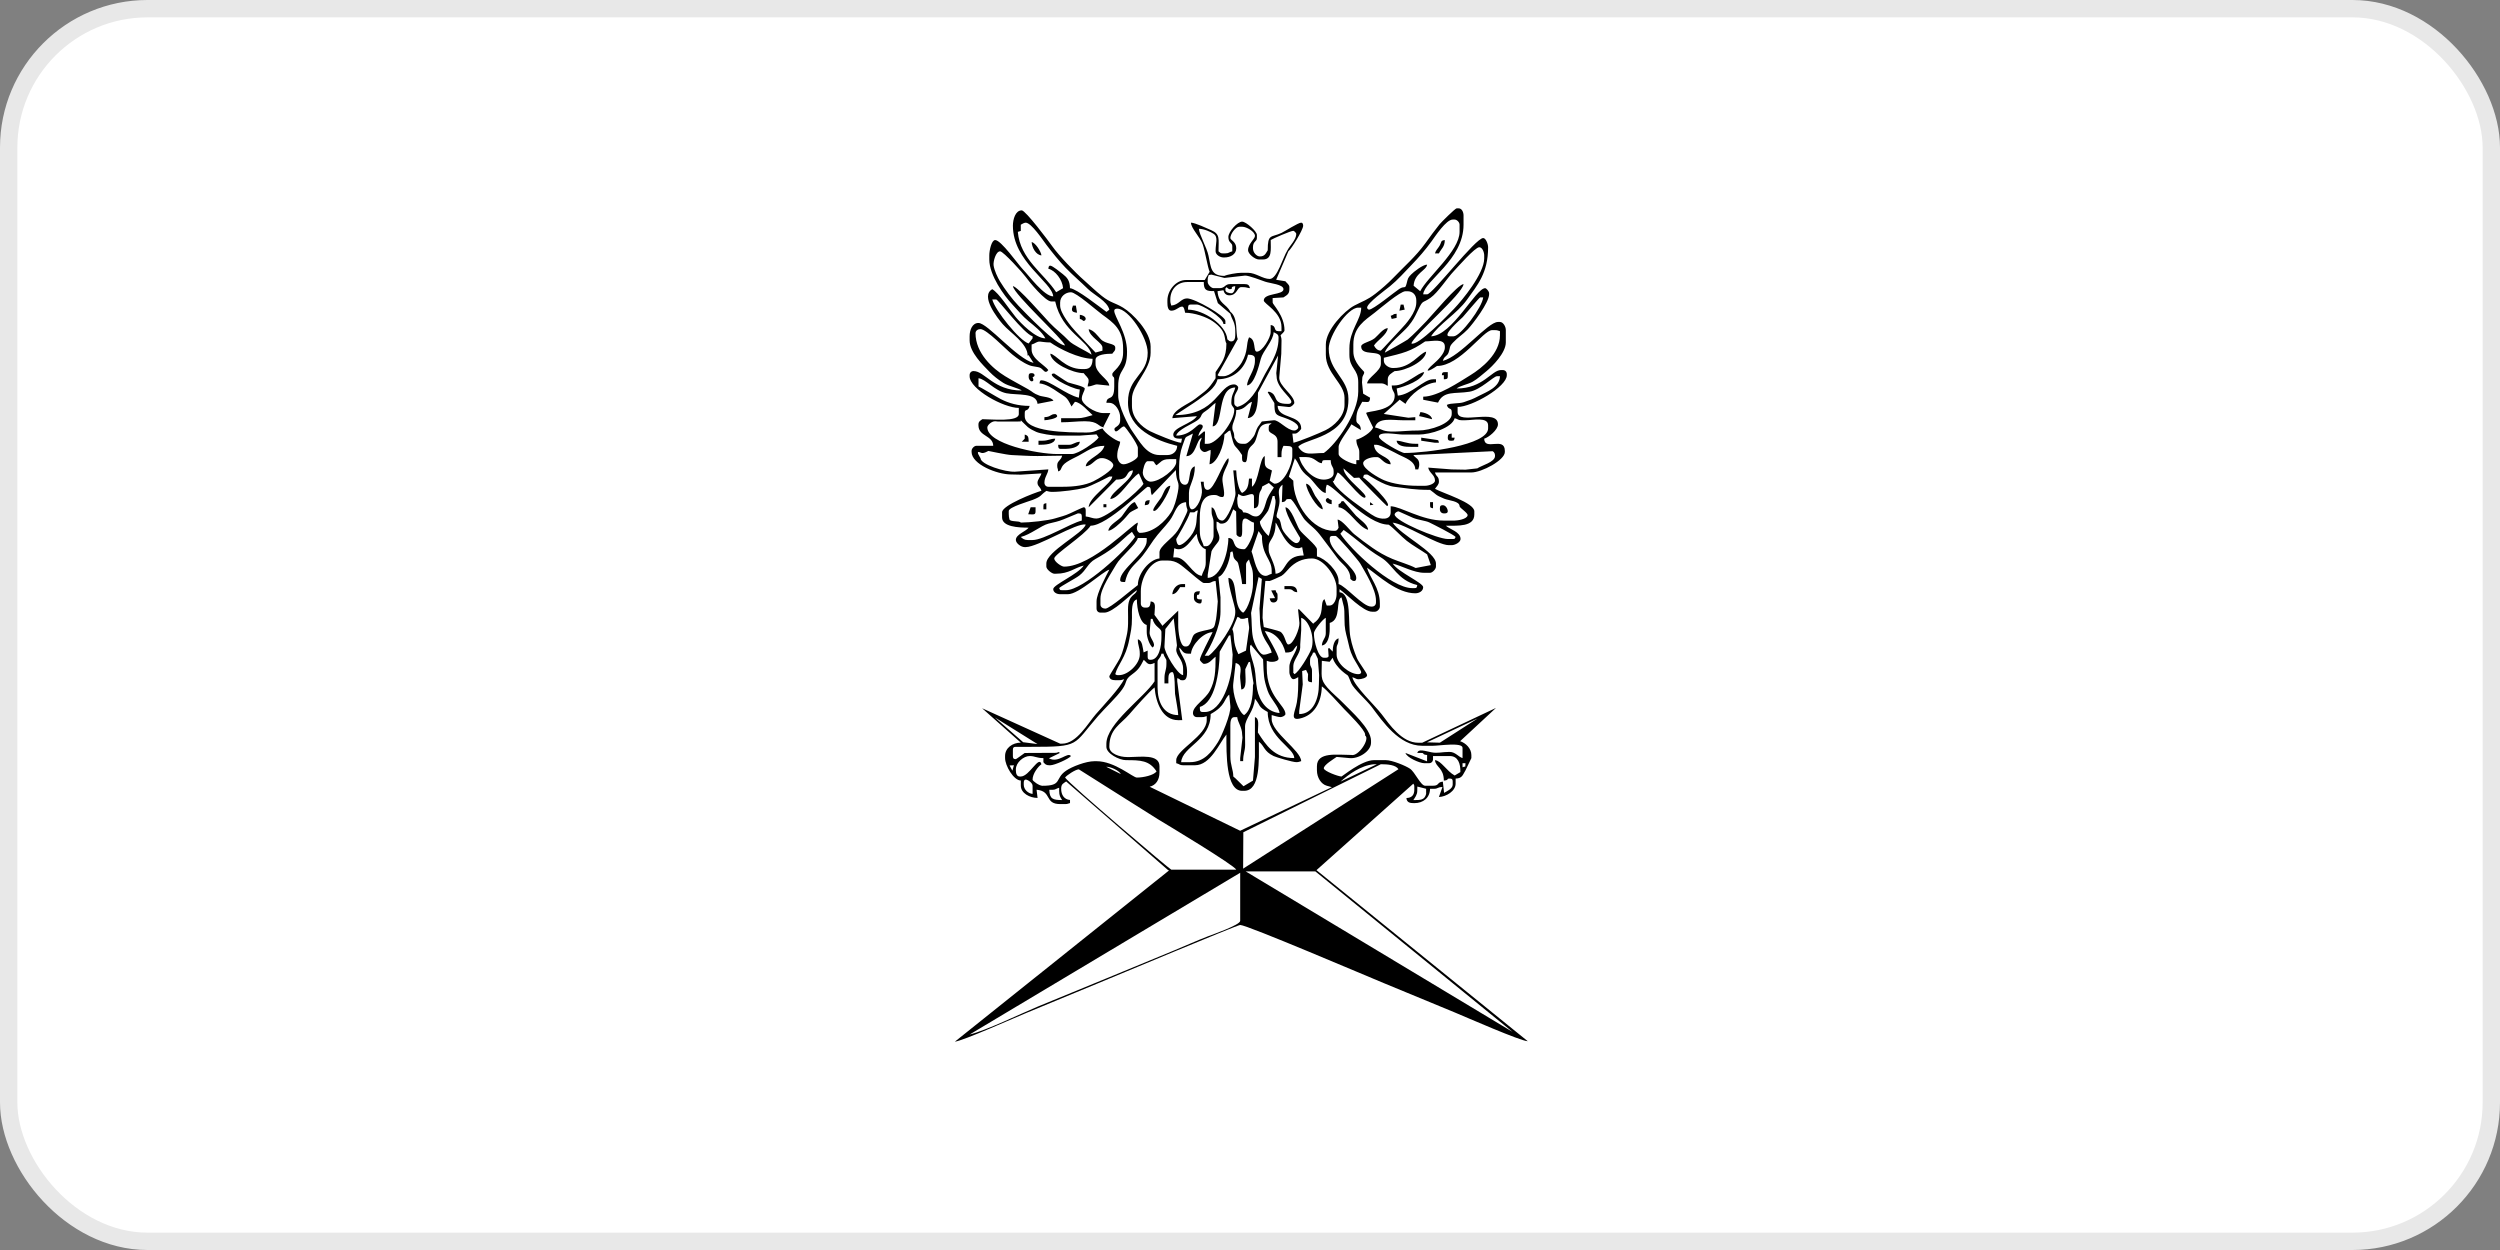
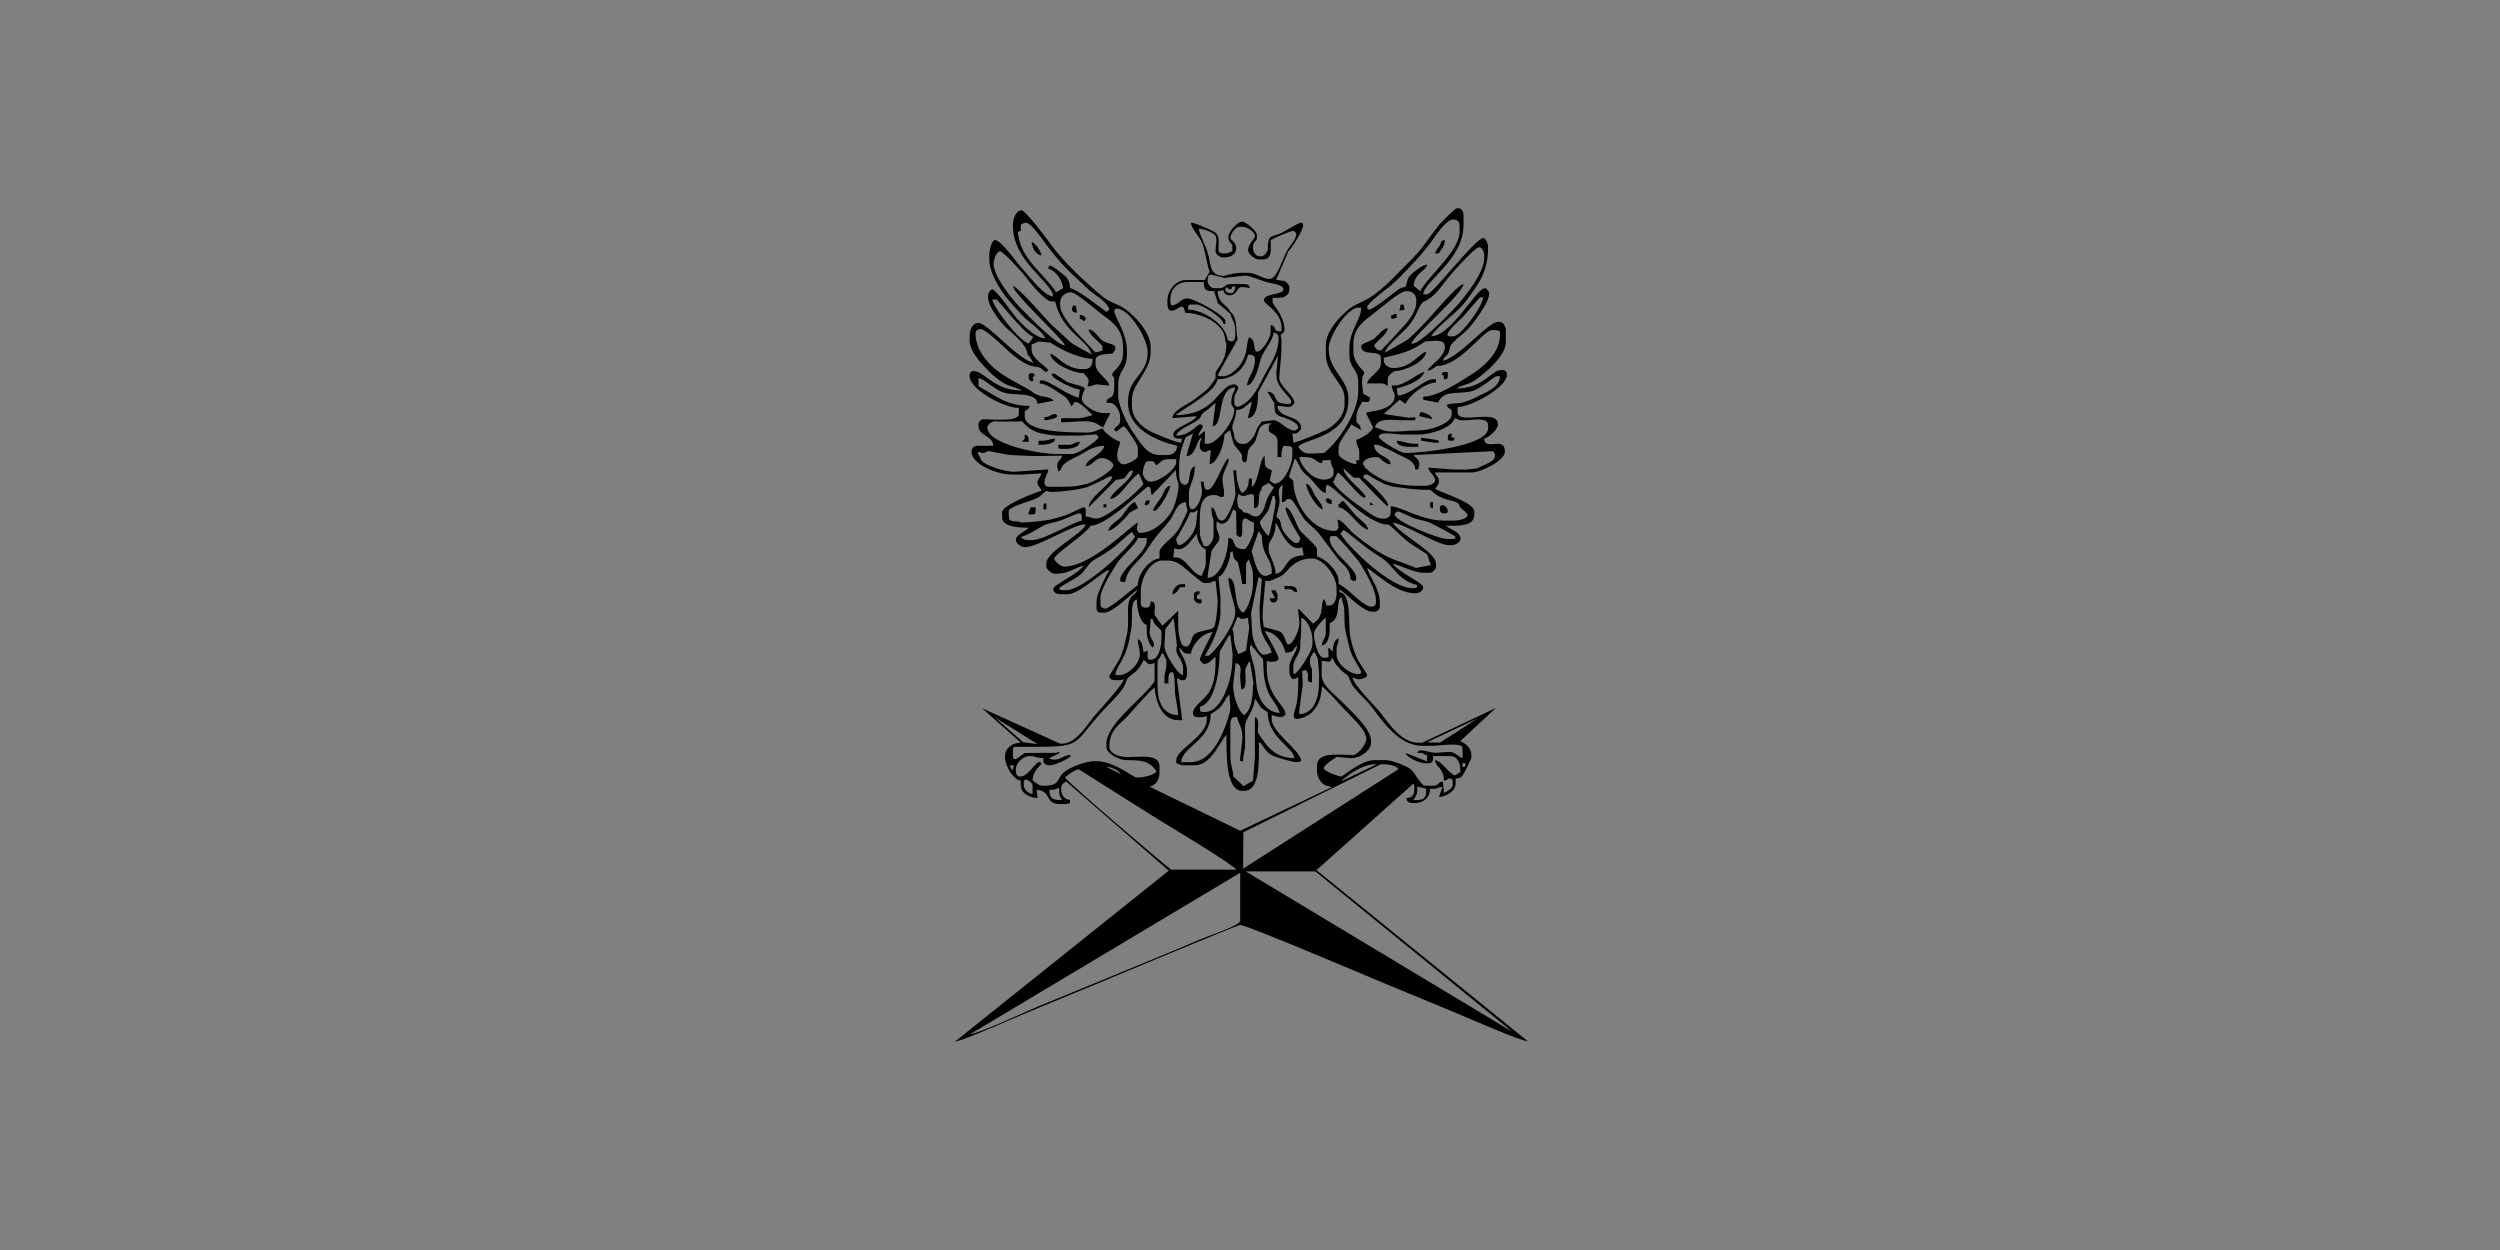
<svg xmlns="http://www.w3.org/2000/svg" width="144px" height="72px" viewBox="0 0 144 72" version="1.1">
  <rect x="0" y="0" width="144" height="72" fill="#808080" stroke="none" />
  <title>AGENCJA@1x</title>
  <g id="Paczki-logotypów" stroke="none" stroke-width="1" fill="none" fill-rule="evenodd">
    <g id="Paczka_5" transform="translate(-648, -278)">
      <g id="AGENCJA" transform="translate(648, 278)">
        <g id="Rectangle-Copy-8" fill="#FFFFFF" stroke="#E8E8E8">
-           <rect x="0.5" y="0.5" width="143" height="71" rx="8" />
-         </g>
+           </g>
        <g id="logoAGENCJAWYW45x45-(1)" transform="translate(54.128, 12)">
-           <path d="M16.513,7.784 C16.513,8.627 16.221,8.92 15.889,9.435 L15.889,9.79 C15.432,10.5 15.341,10.48 14.709,10.979 C14.322,11.283 13.43,11.605 13.399,12.088 L14.813,11.972 C14.532,12.408 13.452,12.612 13.452,13.034 C13.452,13.281 13.72,13.269 13.953,13.267 L13.906,13.505 C13.625,13.498 12.375,12.973 12.111,12.837 C11.632,12.589 11.072,12.083 11.072,11.383 L11.072,10.97 C11.072,10.157 12.148,9.329 12.148,8.316 L12.148,7.961 C12.148,7.109 11.113,6.054 10.561,5.721 C10.068,5.424 9.858,5.459 9.337,5.048 C8.958,4.748 8.684,4.468 8.325,4.156 C7.811,3.707 6.86,2.72 6.481,2.183 C6.28,1.899 4.944,0.118 4.725,0.118 C4.356,0.118 4.215,0.642 4.215,1.003 C4.215,3.066 6.472,4.246 6.538,5.072 C6.012,5.072 5.144,3.883 4.796,3.524 C4.511,3.229 3.535,1.828 3.195,1.828 C2.982,1.828 2.855,2.429 2.855,2.713 L2.855,2.948 C2.855,3.856 3.71,5.038 4.173,5.528 C4.495,5.866 4.752,6.206 5.112,6.498 C5.436,6.762 5.898,7.121 6.086,7.49 C5.515,7.49 4.677,6.627 4.374,6.263 C4.028,5.848 3.4,4.865 3.026,4.659 C2.319,5.048 3.329,6.328 3.634,6.679 C4.067,7.177 5.065,7.779 5.065,8.492 L5.112,8.452 L5.405,8.904 C4.449,8.672 2.76,6.604 2.231,6.604 C1.877,6.604 1.722,7.006 1.722,7.37 L1.722,7.606 C1.722,8.307 2.498,9.03 2.869,9.419 C3.103,9.664 3.376,9.871 3.671,10.059 C3.946,10.235 4.599,10.38 4.726,10.495 C3.098,10.495 2.593,9.374 1.948,9.374 C1.816,9.374 1.722,9.472 1.722,9.61 L1.722,9.669 C1.722,10.421 3.686,11.497 4.555,11.497 L4.555,11.851 C4.555,12.319 2.953,12.146 2.458,12.146 C2.362,12.213 2.231,12.274 2.231,12.44 L2.231,12.499 C2.231,13.146 3.069,13.072 3.082,13.678 L2.119,13.678 C1.986,13.678 1.835,13.835 1.835,13.972 L1.835,14.031 C1.835,14.742 3.297,15.329 4.102,15.329 L4.669,15.342 L5.858,15.269 C5.809,15.46 5.631,15.628 5.631,15.799 C5.631,16.026 5.797,16.033 5.858,16.271 C5.458,16.383 3.592,17.101 3.592,17.509 L3.592,17.803 C3.592,18.349 4.528,18.393 5.122,18.393 C4.97,18.609 4.385,18.779 4.385,19.101 C4.385,19.288 4.674,19.514 4.895,19.514 L4.951,19.514 C5.668,19.514 7.888,18.091 8.408,18.216 C8.28,18.714 6.141,19.76 6.141,20.457 L6.141,20.634 C6.141,20.802 6.468,21.047 6.595,21.047 L6.708,21.047 C7.446,21.047 7.778,20.701 8.295,20.575 C7.973,21.075 6.538,21.681 6.538,21.932 C6.538,22.122 6.745,22.226 6.936,22.226 L7.389,22.226 C8.021,22.226 9.382,20.918 9.769,20.811 C9.593,21.157 9.033,22.179 9.033,22.639 L9.033,23.052 C9.033,23.19 9.127,23.288 9.259,23.288 L9.486,23.288 C9.976,23.288 10.973,22.258 11.356,21.99 C11.322,22.321 10.844,22.181 10.845,23.11 C10.847,23.724 10.882,24.15 10.756,24.668 C10.645,25.129 10.56,25.541 10.375,25.922 C10.29,26.094 9.77,26.913 9.77,26.944 C9.77,27.126 9.936,27.18 10.11,27.18 L10.337,27.18 C10.49,27.18 10.493,27.151 10.62,27.121 C10.388,27.625 9.412,28.658 8.991,29.141 C8.538,29.66 7.891,30.836 7.051,30.836 L6.938,30.836 L2.442,28.794 L4.671,30.776 C4.191,30.776 3.764,31.085 3.764,31.542 L3.764,31.66 C3.764,32.103 4.253,32.948 4.671,32.958 L4.671,33.252 C4.671,33.69 5.191,33.96 5.636,33.96 L5.578,33.488 C6.486,33.567 6.014,34.314 6.939,34.314 L7.222,34.314 C7.375,34.314 7.378,34.286 7.505,34.256 L7.505,34.078 C7.167,34.049 6.995,33.788 6.995,33.43 C6.995,33.152 7.123,33.125 7.283,33.011 L13.15,38.115 L13.208,38.137 L0.872,48 C1.319,47.962 4.353,46.605 5.001,46.34 C6.359,45.784 7.745,45.201 9.097,44.647 C9.931,44.305 17.149,41.277 17.306,41.277 C17.702,41.277 24.647,44.245 25.588,44.631 C26.97,45.197 28.298,45.749 29.683,46.324 C30.319,46.588 33.454,47.965 33.872,47.975 L21.7,38.121 L27.279,33.141 C27.318,33.213 27.336,33.204 27.336,33.318 L27.336,33.495 C27.336,33.799 27.181,33.96 26.882,33.967 C26.904,34.234 27.087,34.261 27.336,34.261 C27.85,34.261 28.231,33.957 28.243,33.435 L28.469,33.435 C28.716,33.435 28.644,33.342 28.958,33.331 L28.753,33.907 C29.173,33.897 29.716,33.563 29.716,33.141 L29.716,32.846 C30.109,32.837 30.128,32.616 30.283,32.376 C30.307,32.339 30.623,31.669 30.623,31.667 L30.623,31.49 C30.623,31.115 30.302,30.797 29.974,30.693 L32.04,28.777 L27.79,30.783 L27.563,30.783 C26.624,30.783 25.905,29.732 25.457,29.142 C25.064,28.626 23.882,27.525 23.767,27.008 C23.923,27.045 23.997,27.127 24.107,27.127 C24.294,27.127 24.617,27.048 24.617,26.891 C24.617,26.767 24.133,26.156 24.031,25.908 C23.865,25.501 23.745,25.163 23.657,24.705 C23.501,23.886 23.748,22.177 23.03,22.115 L23.03,21.937 C23.424,22.212 24.39,23.235 24.9,23.235 L25.07,23.235 C25.203,23.235 25.354,23.078 25.354,22.94 L25.354,22.763 C25.354,21.845 24.768,21.287 24.617,20.7 C25.296,21.172 26.341,22.173 27.394,22.173 C27.616,22.173 27.848,22.048 27.848,21.819 C27.848,21.572 26.405,20.95 26.091,20.463 C26.603,20.587 27.314,20.993 27.905,20.993 L28.245,20.993 C28.381,20.993 28.584,20.781 28.584,20.639 L28.584,20.461 C28.584,19.787 26.557,18.827 26.091,18.103 C26.767,18.162 28.662,19.401 29.321,19.401 L29.491,19.401 C29.694,19.401 30.001,19.228 30.001,19.047 C30.001,18.635 29.383,18.489 29.152,18.28 C29.857,18.28 30.795,18.349 30.795,17.632 L30.795,17.454 C30.795,16.955 28.992,16.412 28.529,16.157 C28.605,16.038 28.756,15.919 28.756,15.744 C28.756,15.405 28.6,15.488 28.529,15.214 L30.626,15.214 C31.223,15.214 32.553,14.504 32.553,14.034 L32.553,13.976 C32.553,13.113 31.378,13.998 31.363,13.268 C31.612,13.199 32.156,12.763 32.156,12.442 C32.156,11.485 29.832,12.519 29.832,11.735 L29.832,11.44 C30.651,11.44 32.666,10.284 32.666,9.612 L32.666,9.553 C32.666,9.415 32.571,9.317 32.439,9.317 L32.326,9.317 C31.792,9.317 31.299,10.379 29.776,10.379 C29.939,10.23 30.447,10.133 30.702,9.986 C30.978,9.828 31.242,9.586 31.486,9.387 C31.842,9.097 32.609,8.325 32.609,7.725 L32.609,7.017 C32.609,6.802 32.453,6.546 32.27,6.546 L32.157,6.546 C31.561,6.546 29.996,8.54 28.984,8.786 C29.057,8.499 29.227,8.545 29.313,8.305 C29.424,7.998 29.334,7.982 29.563,7.738 C29.859,7.422 30.134,7.268 30.415,6.973 C30.703,6.671 31.647,5.432 31.647,4.953 L31.647,4.895 C31.647,4.773 31.481,4.6 31.42,4.6 C30.875,4.6 29.513,7.343 28.303,7.372 C28.745,6.685 29.805,6.057 30.366,5.272 C30.974,4.421 31.589,3.725 31.589,2.241 C31.589,2.052 31.456,1.711 31.306,1.711 C30.863,1.711 28.388,4.953 28.077,4.953 L27.85,4.953 C27.913,4.166 30.174,2.981 30.174,0.943 L30.174,0.413 C30.174,0.214 30.074,0 29.891,0 L29.778,0 C29.694,0 28.888,0.802 28.793,0.921 C28.472,1.319 28.271,1.603 27.974,2.014 C27.427,2.77 26.748,3.356 26.109,4.024 C25.84,4.306 25.413,4.677 25.098,4.918 C24.593,5.304 24.419,5.318 23.884,5.601 C23.307,5.905 22.241,7.01 22.241,7.843 L22.241,8.433 C22.241,9.498 23.317,10.098 23.317,10.91 L23.317,11.323 C23.317,11.997 22.691,12.548 22.223,12.779 C21.842,12.965 20.755,13.412 20.377,13.504 L20.313,12.975 L20.484,12.975 C20.606,12.975 20.823,12.738 20.823,12.68 C20.823,11.86 19.48,12.15 19.464,11.375 L20.086,11.443 L20.143,11.443 C20.26,11.443 20.426,11.27 20.426,11.207 C20.426,10.751 19.52,10.238 19.558,9.731 L19.675,8.377 L19.689,7.611 C19.688,7.452 19.662,7.448 19.633,7.316 C19.693,7.23 19.86,7.128 19.86,7.022 C19.86,6.179 19.18,5.539 19.18,5.43 L19.175,5.17 L19.8,5.131 C19.969,5.012 20.14,4.959 20.14,4.659 L20.14,4.54 C20.14,4.394 19.998,4.318 19.911,4.202 L19.379,4.116 L20.083,2.477 C20.247,2.351 20.934,1.245 20.934,1.003 C20.934,0.907 20.9,0.826 20.82,0.826 C20.654,0.826 19.893,1.319 19.687,1.416 C19.087,1.698 18.893,1.445 18.893,2.418 C18.779,2.594 18.729,2.772 18.44,2.772 C18.254,2.772 18.043,2.551 18.043,2.301 L18.043,2.241 C18.043,1.887 18.269,1.926 18.269,1.711 L18.269,1.533 C18.269,1.319 17.641,0.767 17.419,0.767 C17.149,0.767 16.626,1.35 16.626,1.652 C16.626,2.006 16.852,1.967 16.852,2.182 L16.852,2.477 C16.655,2.525 16.661,2.595 16.455,2.595 L16.285,2.595 C16.158,2.595 16.16,2.549 16.058,2.477 C16.058,1.766 16.171,1.494 15.64,1.261 C15.394,1.154 14.71,0.832 14.471,0.826 C14.479,1.159 14.996,1.653 15.145,2.072 C15.288,2.471 15.43,3.396 15.548,3.656 L15.266,4.129 L14.19,4.129 C13.584,4.129 13.113,4.75 13.113,5.308 L13.113,5.426 C13.113,5.636 13.141,5.898 13.34,5.898 C13.615,5.898 13.767,5.662 13.963,5.662 C14.076,5.662 14.109,5.907 14.134,6.016 C14.684,6.016 15.373,6.269 15.71,6.498 C15.909,6.634 16.107,6.798 16.247,7 C16.471,7.32 16.402,7.603 16.513,7.784 L16.513,7.784 Z M22.293,33.258 L22.587,33.34 L17.306,35.852 L12.092,33.317 C12.44,33.232 12.658,32.934 12.658,32.491 L12.658,32.137 C12.658,31.418 11.544,31.606 10.958,31.606 L10.789,31.606 C10.376,31.606 9.769,31.417 9.769,31.016 C9.769,29.988 10.415,29.725 10.918,29.145 C11.215,28.802 12.076,27.825 12.376,27.596 C12.448,28.492 12.837,29.483 13.737,29.483 L13.97,29.482 L13.68,27.242 L13.68,27.065 C13.921,27.131 13.779,27.182 13.963,27.182 L14.02,27.182 C14.218,27.182 14.247,26.92 14.247,26.71 C14.247,25.946 13.83,25.748 13.793,25.295 C13.972,25.432 13.983,25.65 14.303,25.65 L14.473,25.65 C14.513,25.142 15.177,24.424 15.72,24.412 C15.585,24.704 14.983,25.817 14.983,26.004 C14.983,26.052 15.163,26.24 15.21,26.24 C15.543,26.24 15.688,25.968 15.89,25.827 C15.89,26.689 15.859,27.206 15.56,27.783 C15.298,28.293 14.586,28.654 14.586,29.07 C14.586,29.207 14.68,29.306 14.813,29.306 L15.096,29.306 C15.249,29.306 15.252,29.277 15.379,29.247 L15.379,29.483 C15.379,30.379 13.623,31.191 13.623,31.782 L13.623,31.959 C13.82,32.008 13.814,32.078 14.02,32.078 L14.7,32.078 C15.605,32.078 16.11,30.792 16.513,30.309 C16.513,31.413 16.476,33.551 17.42,33.551 L17.533,33.551 C18.482,33.551 18.383,31.781 18.383,30.72 C18.714,30.972 18.659,31.27 19.232,31.548 C19.385,31.622 20.328,31.9 20.537,31.9 C20.69,31.9 20.693,31.871 20.82,31.841 C20.807,31.23 19.12,30.181 19.12,29.423 L19.12,29.187 C19.258,29.221 19.488,29.306 19.63,29.306 C19.723,29.306 19.913,29.22 19.913,29.128 C19.913,28.617 18.836,28.129 18.836,26.474 L18.836,26.061 C18.963,26.092 18.966,26.12 19.119,26.12 L19.175,26.12 C19.306,26.12 19.515,26.055 19.515,25.943 C19.515,25.699 18.869,24.641 18.722,24.351 C19.34,24.405 19.783,25.012 19.912,25.589 C20.465,25.589 20.321,25.382 20.592,25.176 C20.559,25.577 20.139,25.99 20.139,26.414 L20.139,26.708 C20.139,26.876 20.251,27.121 20.365,27.121 C20.461,27.121 20.577,27.042 20.648,27.003 C20.648,27.554 20.652,27.97 20.57,28.454 C20.48,28.984 20.143,29.511 20.729,29.389 C21.547,29.217 21.988,28.481 22.009,27.533 C22.318,27.748 22.984,28.518 23.298,28.845 C23.515,29.071 24.502,30.037 24.502,30.305 L24.502,30.364 C24.804,30.55 24.112,31.594 23.709,31.484 C22.895,31.484 21.726,31.288 21.726,32.133 L21.726,32.369 C21.727,32.794 21.972,33.169 22.293,33.258 L22.293,33.258 Z" id="Shape" fill="#FFFFFF" />
          <path d="M28.527,2.594 L28.754,2.594 C28.898,2.31 29.086,2.225 29.093,1.828 C28.834,1.857 28.927,1.922 28.788,2.16 C28.689,2.331 28.577,2.401 28.527,2.594 L28.527,2.594 Z M27.79,33.376 L28.017,33.435 L28.017,33.612 L28.017,33.731 C27.926,34.087 27.7,34.085 27.28,34.085 C27.369,33.947 27.507,33.777 27.507,33.555 L27.51,33.306 L27.79,33.376 L27.79,33.376 Z M22.293,33.258 L22.587,33.34 L17.306,35.852 L12.092,33.316 C12.44,33.232 12.658,32.934 12.658,32.49 L12.658,32.136 C12.658,31.417 11.544,31.606 10.958,31.606 L10.789,31.606 C10.376,31.606 9.769,31.416 9.769,31.016 C9.769,29.988 10.415,29.725 10.918,29.145 C11.215,28.802 12.076,27.825 12.376,27.596 C12.448,28.492 12.837,29.482 13.737,29.482 L13.97,29.481 L13.68,27.241 L13.68,27.064 C13.921,27.131 13.779,27.183 13.963,27.183 L14.02,27.183 C14.218,27.183 14.247,26.921 14.247,26.711 C14.247,25.947 13.83,25.748 13.793,25.296 C13.972,25.432 13.983,25.65 14.303,25.65 L14.473,25.65 C14.513,25.142 15.177,24.425 15.72,24.412 C15.585,24.705 14.983,25.817 14.983,26.005 C14.983,26.053 15.163,26.24 15.21,26.24 C15.543,26.24 15.688,25.968 15.89,25.827 C15.89,26.689 15.859,27.206 15.56,27.784 C15.298,28.294 14.586,28.655 14.586,29.07 C14.586,29.208 14.68,29.306 14.813,29.306 L15.096,29.306 C15.249,29.306 15.252,29.278 15.379,29.248 L15.379,29.483 C15.379,30.379 13.623,31.192 13.623,31.783 L13.623,31.96 C13.82,32.008 13.814,32.079 14.02,32.079 L14.7,32.079 C15.605,32.079 16.11,30.792 16.513,30.309 C16.513,31.414 16.476,33.552 17.42,33.552 L17.533,33.552 C18.482,33.552 18.383,31.782 18.383,30.721 C18.714,30.973 18.659,31.271 19.232,31.548 C19.385,31.623 20.328,31.9 20.537,31.9 C20.69,31.9 20.693,31.872 20.82,31.842 C20.807,31.231 19.12,30.182 19.12,29.424 L19.12,29.188 C19.258,29.222 19.488,29.306 19.63,29.306 C19.723,29.306 19.913,29.22 19.913,29.129 C19.913,28.618 18.837,28.129 18.837,26.475 L18.837,26.062 C18.964,26.093 18.967,26.121 19.12,26.121 L19.176,26.121 C19.308,26.121 19.516,26.055 19.516,25.944 C19.516,25.7 18.87,24.641 18.723,24.351 C19.341,24.405 19.784,25.013 19.913,25.589 C20.466,25.589 20.322,25.383 20.593,25.176 C20.561,25.578 20.14,25.991 20.14,26.414 L20.14,26.709 C20.14,26.877 20.252,27.122 20.366,27.122 C20.463,27.122 20.578,27.043 20.65,27.003 C20.65,27.555 20.653,27.97 20.571,28.454 C20.481,28.985 20.144,29.513 20.73,29.39 C21.548,29.218 21.989,28.481 22.01,27.534 C22.319,27.749 22.985,28.519 23.299,28.846 C23.516,29.071 24.503,30.037 24.503,30.306 L24.503,30.365 C24.805,30.551 24.114,31.595 23.71,31.485 C22.897,31.485 21.727,31.289 21.727,32.134 L21.727,32.37 C21.727,32.794 21.972,33.169 22.293,33.258 L22.293,33.258 Z M17.476,38.034 L17.488,35.939 L25.409,32.019 C25.81,32.019 26.265,32.059 26.424,32.305 L17.476,38.034 L17.476,38.034 Z M25.183,32.02 L23.086,33.022 C23.535,32.616 24.257,32.085 25.013,32.02 L25.183,32.02 L25.183,32.02 Z M14.643,22.29 L14.643,22.467 C14.643,22.634 14.838,22.762 14.982,22.762 C15.098,22.762 15.086,22.64 15.095,22.526 C14.97,22.522 14.812,22.544 14.812,22.407 C14.812,22.081 14.939,22.46 14.982,22.053 C14.777,22.059 14.643,22.08 14.643,22.29 L14.643,22.29 Z M19.316,22.452 L19.006,22.467 C19.041,22.6 19.06,22.703 19.233,22.703 C19.365,22.703 19.459,22.605 19.459,22.467 L19.459,22.29 C19.459,22.098 19.411,22.246 19.345,21.995 L19.093,22.01 L19.316,22.452 L19.316,22.452 Z M13.396,22.23 C13.624,22.211 13.75,21.973 13.849,21.817 L13.962,21.817 L14.133,21.817 L14.133,21.641 L13.962,21.641 C13.651,21.641 13.421,21.923 13.396,22.23 L13.396,22.23 Z M19.856,21.936 L20.083,21.936 C20.403,21.936 20.28,22.086 20.593,22.113 C20.574,21.862 20.451,21.758 20.196,21.758 L19.856,21.758 L19.856,21.936 L19.856,21.936 Z M16.74,19.813 L16.852,19.754 C16.952,19.971 16.856,20.049 17.014,20.235 C17.135,20.376 17.166,20.305 17.228,20.602 C17.294,20.917 17.397,21.374 17.419,21.641 L17.645,21.641 L17.645,20.521 C17.645,20.377 17.75,20.305 17.816,20.226 C17.895,20.579 18.043,20.724 18.043,21.169 L18.043,21.641 C18.043,22.147 17.759,23.094 17.476,23.292 C16.846,22.946 17.225,21.339 16.626,21.287 C16.626,21.815 17.023,22.935 17.023,23.173 L17.023,23.292 C17.023,23.954 15.952,25.448 15.493,25.769 L15.266,25.769 C15.615,25.228 16.173,24.111 16.173,23.233 L16.173,22.407 L16.054,21.228 C16.395,21.136 16.73,20.266 16.74,19.813 L16.74,19.813 Z M9.713,18.574 C9.951,18.554 10.416,18.112 10.579,17.942 C11.03,17.473 10.762,17.602 11.432,17.263 L11.242,16.923 C10.99,16.945 10.652,17.533 10.492,17.734 C10.29,17.986 9.741,18.228 9.713,18.574 L9.713,18.574 Z M22.973,17.042 L22.973,17.219 C23.534,17.268 24.086,18.353 24.673,18.517 C24.667,18.212 24.169,17.904 23.979,17.705 C23.88,17.603 23.272,16.865 23.257,16.865 C23.02,16.865 23.225,16.944 22.973,17.042 L22.973,17.042 Z M5.349,17.631 C5.48,17.631 5.52,17.59 5.52,17.454 L5.52,17.218 L5.237,17.218 L5.096,17.621 L5.349,17.631 L5.349,17.631 Z M28.81,17.278 L28.81,17.336 C28.81,17.474 28.904,17.572 29.037,17.572 L29.093,17.572 C29.185,17.572 29.264,17.537 29.264,17.454 C29.264,17.304 29.141,17.099 28.98,17.099 C28.849,17.101 28.81,17.141 28.81,17.278 L28.81,17.278 Z M5.972,17.159 L5.972,17.336 L6.142,17.336 L6.142,16.982 C6.017,17.017 5.972,16.996 5.972,17.159 L5.972,17.159 Z M9.43,17.218 L9.6,17.218 L9.6,17.041 L9.43,17.041 L9.43,17.218 L9.43,17.218 Z M24.786,17.101 L24.985,17.071 L24.786,16.923 L24.786,17.101 L24.786,17.101 Z M28.244,17.101 C28.244,17.264 28.287,17.243 28.414,17.278 L28.414,16.923 L28.244,16.923 L28.244,17.101 L28.244,17.101 Z M11.81,17.101 C12.046,17.08 12.074,17.052 12.093,16.806 C11.857,16.826 11.829,16.853 11.81,17.101 L11.81,17.101 Z M13.283,15.98 C12.973,16.007 12.897,16.437 12.75,16.664 C12.647,16.823 12.23,17.33 12.306,17.41 C12.5,17.612 13.258,16.291 13.283,15.98 L13.283,15.98 Z M22.237,16.806 C22.237,16.946 22.427,17.028 22.576,17.042 L22.576,16.806 C22.381,16.752 22.427,16.688 22.35,16.688 C22.3,16.688 22.237,16.753 22.237,16.806 L22.237,16.806 Z M22.066,17.336 C22.044,17.052 21.777,16.803 21.624,16.559 C21.492,16.349 21.381,15.894 21.103,15.863 C21.112,16.255 21.751,17.309 22.066,17.336 L22.066,17.336 Z M7.162,13.856 C7.512,13.856 8.041,13.796 8.069,13.443 C7.769,13.469 7.676,13.621 7.445,13.621 L6.822,13.621 C6.835,13.787 6.821,13.856 6.992,13.856 L7.162,13.856 L7.162,13.856 Z M27.166,13.739 L27.563,13.739 L27.563,13.562 L27.393,13.562 C26.89,13.562 26.644,13.393 26.317,13.385 C26.352,13.72 26.819,13.739 27.166,13.739 L27.166,13.739 Z M5.916,13.385 L5.689,13.385 L5.689,13.621 C6.043,13.621 6.618,13.6 6.652,13.266 C6.342,13.274 6.253,13.385 5.916,13.385 L5.916,13.385 Z M27.734,13.385 L28.527,13.503 L28.754,13.503 C28.713,13.345 28.75,13.355 28.582,13.334 L27.734,13.209 L27.734,13.385 L27.734,13.385 Z M29.264,13.209 C29.264,13.344 29.303,13.386 29.434,13.386 L29.49,13.386 C29.648,13.386 29.627,13.341 29.661,13.209 L29.49,13.209 L29.49,12.973 C29.318,12.992 29.264,13.026 29.264,13.209 L29.264,13.209 Z M4.896,13.267 L4.726,13.445 L5.123,13.445 C5.117,13.169 5.105,13.09 4.896,13.032 L4.896,13.267 L4.896,13.267 Z M25.07,12.619 C25.224,12.019 26.074,12.206 26.658,12.206 L27.394,12.206 L27.394,12.028 L26.994,12.061 L25.575,11.843 L26.493,11.021 L26.829,11.262 C27.069,10.743 27.925,10.081 28.585,10.024 L28.585,9.847 L28.415,9.847 C27.873,9.847 27.181,10.721 26.387,10.788 L26.319,10.378 C26.834,10.252 27.785,9.906 27.906,9.434 C27.593,9.441 26.82,10.201 26.206,10.201 L26.036,10.201 C26.044,10.536 26.206,10.545 26.206,10.791 C26.206,11.731 24.563,11.66 24.563,11.793 C24.563,11.832 24.897,12.482 24.96,12.619 C24.888,12.896 24.285,13.256 23.996,13.326 C24.004,13.705 24.167,13.77 24.167,14.034 L24.167,14.505 L23.996,14.505 L23.996,14.741 C23.726,14.734 22.977,14.388 22.977,14.151 L22.977,13.738 C22.977,13.462 23.557,12.748 23.713,12.44 L24.257,12.772 C24.249,12.352 23.996,12.467 23.996,12.205 L23.996,12.146 C23.996,11.639 24.172,11.467 24.336,11.144 C24.685,11.144 24.763,11.235 24.789,10.908 L24.39,10.676 L24.323,10.024 L24.336,9.846 C24.336,9.591 24.449,9.608 24.449,9.433 C24.449,9.369 23.825,8.922 23.825,8.254 L23.825,7.842 C23.825,6.833 24.498,6.446 25.062,6.004 C25.352,5.776 26.524,4.775 26.828,4.775 L26.941,4.775 C27.249,4.775 27.451,4.985 27.451,5.306 L27.451,5.423 C27.451,5.993 26.859,6.657 26.558,6.971 C26.437,7.096 25.432,8.194 25.41,8.194 C25.203,8.194 25.088,8.046 25.013,7.9 C25.201,7.608 25.777,7.272 25.806,6.898 C25.532,6.921 25.264,7.307 25.06,7.477 C24.793,7.699 24.276,7.756 24.276,7.958 C24.276,8.544 25.41,8.122 25.41,8.607 L25.41,8.962 C25.41,9.377 24.653,9.742 24.617,10.082 L25.41,10.082 C25.859,10.082 25.807,10.527 25.807,9.846 C25.807,9.591 26.051,9.481 26.204,9.375 C26.817,9.375 28.006,8.798 28.018,8.254 C27.599,8.37 27.147,9.197 26.148,9.197 L26.091,9.197 C25.858,9.197 25.581,8.999 25.581,8.784 L25.581,8.608 C26.697,8.338 27.122,8.25 27.962,7.665 C28.355,7.665 29.095,7.465 29.095,7.96 L29.095,8.018 C29.095,8.369 28.668,8.763 28.457,8.947 C27.825,9.496 28.148,9.424 28.642,9.08 C29.969,9.08 31.297,7.016 31.815,7.016 L31.985,7.016 C32.138,7.016 32.142,7.044 32.269,7.075 L32.269,7.311 C32.269,8.365 31.226,9.206 30.568,9.609 C29.967,9.977 28.687,10.849 27.849,10.849 L27.849,11.026 L28.702,11.192 C29.03,10.486 29.678,10.699 30.52,10.562 C31.153,10.458 31.903,9.67 32.099,9.67 L32.27,9.67 C32.256,10.312 31.497,10.574 31.042,10.811 C30.691,10.994 30.594,11.026 30.191,11.164 C29.9,11.263 29.45,11.201 29.209,11.322 C29.29,11.634 29.492,11.45 29.492,11.735 L29.492,11.854 C29.492,12.402 28.247,12.801 27.566,12.797 C27.061,12.795 26.611,12.851 26.207,12.858 C25.486,12.869 25.549,12.735 25.07,12.619 L25.07,12.619 Z M6.03,12.028 L6.03,12.206 C6.21,12.206 6.766,12.101 6.766,11.97 C6.766,11.917 6.703,11.851 6.653,11.851 C6.357,11.852 6.41,12.021 6.03,12.028 L6.03,12.028 Z M27.613,11.968 L27.834,12.015 L28.358,12.147 C28.337,11.893 27.912,11.754 27.685,11.736 L27.613,11.968 L27.613,11.968 Z M8.069,10.436 L8.013,10.908 C7.269,10.727 6.317,9.906 5.859,9.906 C5.756,9.906 5.768,9.996 5.746,10.083 C6.116,10.115 6.536,10.393 6.801,10.579 C7.283,10.915 7.307,10.83 7.592,11.414 L7.787,11.145 C8.103,11.152 8.592,11.717 8.807,11.911 C8.491,11.988 8.312,12.088 7.9,12.088 L6.993,12.088 L6.993,12.324 C7.519,12.324 7.896,12.264 8.353,12.264 C9.187,12.264 9.089,12.584 9.487,12.619 L9.429,12.585 L9.827,11.794 L9.43,11.794 C8.92,11.794 8.183,11.284 8.183,10.968 C8.183,10.705 8.353,10.53 8.353,10.378 C8.353,10.255 7.505,10.079 7.389,10.024 C7.25,9.959 6.609,9.51 6.589,9.511 C5.994,9.539 7.524,10.389 8.069,10.436 L8.069,10.436 Z M1.723,47.588 L17.307,38.271 L17.307,41.042 C17.307,41.275 15.732,41.823 15.444,41.934 C14.813,42.176 14.132,42.486 13.502,42.744 C12.171,43.289 10.901,43.815 9.566,44.369 C8.238,44.921 6.994,45.421 5.666,45.971 C4.639,46.398 2.674,47.357 1.723,47.588 L1.723,47.588 Z M17.624,38.193 L21.639,38.194 L32.991,47.435 L17.624,38.193 L17.624,38.193 Z M6.313,33.494 L6.483,33.494 C6.689,33.494 6.682,33.424 6.88,33.375 L6.88,33.552 C6.88,33.834 6.944,33.919 7.051,34.083 C6.523,34.084 6.327,34.023 6.313,33.494 L6.313,33.494 Z M4.84,33.199 L4.84,33.081 C4.84,32.985 4.873,32.903 4.952,32.903 C5.068,32.903 5.349,33.094 5.349,33.258 L5.349,33.729 C5.107,33.709 4.84,33.487 4.84,33.199 L4.84,33.199 Z M7.22,32.786 C7.308,32.661 7.826,32.314 8.013,32.314 C8.021,32.314 12.128,34.921 12.565,35.185 C13.101,35.508 16.997,37.853 17.08,38.094 L13.34,38.094 C13.268,38.094 7.451,33.146 7.22,32.786 L7.22,32.786 Z M9.587,32.165 C9.855,32.16 10.334,32.387 10.433,32.588 L9.587,32.165 L9.587,32.165 Z M4.024,32.091 L4.274,32.079 L4.185,32.391 L4.024,32.091 L4.024,32.091 Z M30.114,32.197 L30.114,31.961 L30.284,31.961 C30.258,32.275 30.322,32.098 30.114,32.197 L30.114,32.197 Z M28.809,30.779 L28.064,30.758 L30.977,29.387 L28.809,30.779 L28.809,30.779 Z M3.18,29.328 L5.631,30.858 L4.807,30.752 L3.18,29.328 L3.18,29.328 Z M18.156,31.607 L18.043,32.963 L17.498,33.288 L17.035,32.833 L16.91,32.727 C16.91,32.335 16.74,32.093 16.74,31.548 L16.74,29.779 C16.74,29.569 16.768,29.307 16.966,29.307 L17.137,29.307 C17.159,29.597 17.42,29.893 17.42,30.309 L17.438,30.489 L17.307,31.666 L17.307,31.843 L17.477,31.843 C17.477,31.375 17.588,31.298 17.592,30.902 C17.597,30.551 17.577,30.183 17.587,29.835 C17.601,29.364 18.098,28.976 18.156,28.246 C18.508,28.666 18.308,28.69 18.893,29.012 C18.893,30.503 20.41,31.056 20.423,31.666 C19.268,31.666 18.793,30.918 18.326,30.191 C18.326,29.813 18.431,29.383 18.155,29.306 L18.156,31.607 L18.156,31.607 Z M14.416,31.901 L13.906,31.901 C13.98,30.983 15.606,30.667 15.606,29.13 C16.493,28.642 16.37,28.248 16.675,28.011 L16.74,28.659 C16.794,29.111 16.215,30.453 16.026,30.746 C15.682,31.283 15.242,31.901 14.416,31.901 L14.416,31.901 Z M5.859,32.02 C5.719,31.476 5.166,32.727 4.669,32.727 L4.613,32.727 C4.438,32.727 4.386,32.555 4.386,32.373 L4.386,32.314 C4.386,31.917 4.836,31.548 5.179,31.548 C5.492,31.548 5.58,31.667 5.972,31.667 L5.972,31.903 C6.067,32.006 6.109,32.08 6.312,32.08 L6.368,32.08 C6.615,32.08 7.451,31.702 7.558,31.549 C7.369,31.282 6.836,31.988 6.29,31.678 L6.907,31.378 L6.878,31.314 L6.709,31.363 L4.894,31.372 C4.834,31.414 4.409,31.727 4.384,31.727 C4.254,31.727 4.214,31.686 4.214,31.549 L4.214,31.195 C4.214,31.06 4.253,31.018 4.384,31.018 L5.234,31.018 C8.133,31.018 7.64,30.941 9.13,29.234 C9.528,28.778 10.204,28.142 10.505,27.716 C10.848,27.233 10.614,27.181 11.082,26.842 C11.45,26.574 11.542,26.418 11.751,26.006 C11.94,26.149 11.983,26.378 12.375,26.183 L12.375,27.245 C11.776,28.174 9.599,29.677 9.599,30.842 L9.599,31.019 C9.599,31.399 10.332,31.785 10.733,31.785 C11.563,31.785 12.078,31.795 12.489,32.434 C12.333,32.655 11.73,32.788 11.355,32.788 C11.129,32.788 10.081,31.845 9.032,31.845 L8.919,31.845 C8.408,31.845 7.61,32.165 7.285,32.387 C6.598,32.853 7.093,33.261 5.915,33.261 C5.728,33.261 5.348,32.986 5.348,32.907 C5.349,32.565 5.662,32.156 5.859,32.02 L5.859,32.02 Z M22.01,26.063 L22.459,26.119 L22.634,25.886 C22.703,26.158 22.964,26.466 23.158,26.638 C23.634,27.057 23.422,26.7 23.709,27.362 C23.849,27.685 24.604,28.347 24.889,28.727 C25.516,29.561 26.46,30.957 27.79,30.957 L28.414,30.957 C28.757,30.957 30.114,30.741 30.114,31.075 L30.114,31.666 C29.884,31.601 29.701,31.311 29.377,31.311 L29.321,31.311 C28.937,31.311 28.687,31.402 28.335,31.335 C27.959,31.265 27.575,31.107 27.508,31.37 L27.735,31.37 C27.956,31.37 27.741,31.459 28.074,31.488 L28.07,31.853 L26.828,31.37 C26.895,31.633 27.647,31.96 27.904,31.96 L28.187,31.96 C28.32,31.96 28.414,31.862 28.414,31.724 L28.414,31.548 L29.377,31.548 C29.856,31.548 30.001,31.984 29.99,32.472 L29.661,32.669 C29.189,32.408 28.889,31.816 28.527,31.784 C28.559,32.185 29.037,32.229 29.037,32.963 C29.371,32.934 29.155,32.845 29.376,32.845 C29.507,32.845 29.547,32.885 29.547,33.022 L29.547,33.199 C29.547,33.433 29.197,33.583 29.051,33.67 L28.98,33.022 C28.63,33.052 28.792,33.258 28.414,33.258 L27.961,33.258 C27.702,33.258 27.381,32.479 27.088,32.278 C26.842,32.11 26.06,31.784 25.693,31.784 L25.013,31.784 C24.305,31.784 23.183,32.727 23.143,32.727 C22.962,32.727 22.123,32.414 22.123,32.256 C22.123,32.052 22.696,31.721 22.861,31.598 L23.596,31.666 C24.121,31.724 24.843,31.276 24.843,30.781 L24.843,30.662 C24.843,29.966 23.668,28.943 23.27,28.525 C22.956,28.197 22.615,27.936 22.333,27.612 C21.893,27.104 22.01,26.947 22.01,26.063 L22.01,26.063 Z M17.792,26.139 L17.873,26.123 L18.074,27.356 L18.043,27.479 C18.043,28.174 17.939,28.907 17.533,29.19 C17.208,29.012 16.836,27.942 16.909,27.362 L17.046,26.186 C17.502,26.316 17.268,26.75 17.306,27.067 L17.371,27.715 C17.731,27.685 17.59,26.987 17.601,26.543 L17.792,26.139 L17.792,26.139 Z M12.547,26.123 C12.547,25.949 12.705,25.955 12.773,25.651 L12.887,25.651 C12.94,25.889 13.058,25.927 13.058,26.064 L13.058,26.242 C13.058,26.618 12.945,26.691 12.945,27.067 L12.945,27.362 L13.171,27.362 L13.171,27.067 C13.171,26.887 13.223,26.713 13.398,26.713 C13.565,26.713 13.534,27.816 13.555,27.965 C13.608,28.321 13.732,28.941 13.738,29.19 C12.894,29.19 12.548,28.435 12.548,27.598 L12.547,26.123 L12.547,26.123 Z M16.659,24.61 L16.741,24.59 L16.874,25.707 L16.855,26.005 C16.855,27.117 16.258,29.012 15.267,29.012 L15.154,29.012 C14.965,29.012 14.988,28.906 14.983,28.717 C15.838,28.48 16.117,26.774 16.126,25.539 L16.659,24.61 L16.659,24.61 Z M21.84,27.42 C21.84,28.259 21.51,29.13 20.706,29.13 L20.706,28.953 L20.91,27.424 L20.876,26.652 L21.101,26.586 L21.217,26.828 C21.216,27.193 21.128,27.273 21.443,27.3 L21.443,26.651 C21.443,26.394 21.33,26.437 21.33,26.179 L21.33,26.061 C21.33,25.782 21.439,25.825 21.5,25.589 L21.613,25.589 L21.779,25.946 L21.854,26.886 L21.84,27.42 L21.84,27.42 Z M19.573,29.071 C18.841,29.008 18.419,28.387 18.282,27.702 C18.202,27.3 18.214,26.912 18.135,26.499 C18.07,26.161 17.873,25.7 17.873,25.414 L17.873,25.297 C17.873,25.129 17.891,25.189 17.986,25.12 L17.942,25.161 L18.626,25.982 C18.666,26.903 18.648,27.072 18.886,27.782 C19.044,28.258 19.543,28.699 19.573,29.071 L19.573,29.071 Z M13.477,23.618 L13.51,23.881 L13.664,25.172 L13.623,25.413 C13.623,25.798 14.02,25.975 14.02,26.534 L14.02,26.888 C13.688,26.86 12.919,25.549 12.944,25.237 L12.996,24.231 L13.477,23.618 L13.477,23.618 Z M20.82,23.586 C21.289,23.716 21.623,24.762 21.408,25.377 C21.3,25.684 20.663,26.763 20.424,26.829 C20.35,26.674 20.367,26.878 20.367,26.652 L20.367,26.358 C20.367,26.019 20.765,25.634 20.765,25.296 L20.765,25.119 L20.821,24.293 L20.82,23.586 L20.82,23.586 Z M22.463,23.882 C23.161,23.688 22.785,22.508 23.144,22.407 C23.268,22.967 23.316,22.851 23.314,23.646 C23.312,24.207 23.379,24.399 23.485,24.824 C23.6,25.286 23.606,25.437 23.804,25.849 C23.882,26.011 24.277,26.626 24.277,26.713 C24.277,26.796 24.2,26.832 24.107,26.832 C23.617,26.832 22.861,26.243 22.861,25.711 L22.861,25.357 C22.861,25.082 22.973,25.172 22.973,24.767 C22.717,24.838 22.64,25.211 22.634,25.533 L22.435,25.326 L22.371,25.358 L22.398,25.769 C22.411,25.849 22.326,25.886 22.237,25.886 L22.123,25.886 C21.79,25.886 21.556,24.928 21.556,24.53 L21.556,24.471 C21.556,24.274 22.102,23.624 22.237,23.586 L22.237,24.471 C22.237,24.772 22.038,24.832 22.01,25.179 C22.357,25.148 22.463,24.623 22.463,24.235 L22.463,23.882 L22.463,23.882 Z M10.11,26.831 C10.253,26.273 10.715,25.903 10.917,24.84 C10.999,24.403 11.075,24.159 11.073,23.588 C11.072,23.168 11.036,22.615 11.356,22.526 C11.356,23.074 11.53,23.891 11.923,23.999 L11.923,24.412 C11.923,24.72 12.094,25.168 12.262,25.297 C12.528,25.094 12.057,24.758 12.092,24.412 L12.157,23.647 L12.261,23.646 C12.369,24.125 12.771,24.173 12.771,24.412 L12.771,24.707 C12.771,25.229 12.63,26.005 12.147,26.005 C12.017,26.005 11.977,25.964 11.977,25.827 L11.977,25.473 L11.744,25.579 C11.682,25.284 11.685,24.9 11.411,24.824 C11.411,25.201 11.523,25.273 11.523,25.65 L11.523,25.709 C11.523,26.237 10.851,26.888 10.333,26.888 L10.279,26.888 C10.17,26.889 10.178,26.871 10.11,26.831 L10.11,26.831 Z M25.183,32.02 L25.41,32.02 L25.183,32.02 L25.183,32.02 Z M17.149,23.533 C17.376,23.594 17.235,23.646 17.42,23.646 C17.634,23.646 17.527,23.608 17.759,23.588 C17.759,23.846 17.843,24.074 17.816,24.236 L17.641,25.474 L17.203,25.681 C16.837,24.954 17.015,24.592 16.855,24.238 L17.149,23.533 L17.149,23.533 Z M11.583,22.054 C11.583,21.278 12.149,20.285 12.83,20.285 L13.113,20.285 C13.679,20.285 13.931,20.587 14.269,20.851 C14.404,20.956 15.107,21.582 15.21,21.582 L15.437,21.582 C15.683,21.582 15.611,21.489 15.89,21.464 L16.016,22.642 C16.016,22.747 15.941,23.554 15.915,23.672 C15.812,24.138 15.855,24.188 15.425,24.282 C15.176,24.336 14.752,24.415 14.63,24.574 C14.487,24.757 14.473,25.237 14.19,25.237 L14.134,25.237 C13.832,25.237 13.737,24.376 13.737,23.999 L13.737,23.173 L12.822,24.051 L12.787,23.988 L12.369,23.416 C12.376,22.991 12.5,22.674 12.149,22.643 C12.134,22.828 12.11,22.997 11.923,22.997 L11.81,22.997 C11.678,22.997 11.583,22.899 11.583,22.762 L11.583,22.054 L11.583,22.054 Z M19.006,21.464 C19.05,21.464 19.632,21.204 19.686,21.169 C19.873,21.051 19.989,20.873 20.152,20.71 C20.46,20.403 20.855,20.166 21.443,20.166 C22.101,20.166 22.859,21.191 22.859,21.877 L22.859,22.231 C22.859,22.516 22.704,22.88 22.462,22.88 L22.292,22.88 L22.16,22.51 C21.861,22.725 22.231,23.413 21.555,23.883 L21.513,23.928 L20.684,23.08 L20.641,23.118 L20.719,23.882 C20.738,24.2 20.377,25.122 20.082,25.122 C19.919,25.122 19.901,24.546 19.606,24.38 C19.519,24.331 18.791,24.151 18.665,24.12 L18.596,23.591 L18.609,23.117 L18.756,21.463 L19.006,21.464 L19.006,21.464 Z M18.366,21.237 L18.554,21.347 L18.418,23.054 L18.441,23.528 C18.441,24.874 18.981,24.965 19.121,25.592 C18.961,25.63 18.833,25.71 18.667,25.71 C18.398,25.71 18.101,25.036 18.039,24.713 C17.95,24.251 17.983,23.775 17.934,23.305 L18.366,21.237 L18.366,21.237 Z M13.51,19.577 C14.125,19.884 14.569,18.939 14.813,18.751 C14.82,19.117 15.034,19.556 15.323,19.636 L15.323,20.402 C15.323,20.781 15.162,20.873 15.096,21.168 C14.559,21.122 14.183,20.107 13.623,20.107 L13.452,20.107 L13.51,19.577 L13.51,19.577 Z M18.95,19.459 C18.95,19.075 19.347,19.033 19.347,18.103 C19.49,18.212 19.928,19.576 20.65,19.576 C20.769,19.576 20.724,19.555 20.876,19.518 L20.967,19.995 C19.801,19.989 20.004,20.993 19.345,21.05 C19.332,20.459 18.948,19.976 18.948,19.694 L18.948,19.459 L18.95,19.459 Z M18.367,18.59 L18.56,18.865 C18.554,20.019 19.121,20.182 19.121,20.875 L19.121,21.052 C18.966,21.089 18.891,21.171 18.781,21.171 C18.231,21.171 18.124,20.173 17.96,19.766 L18.367,18.59 L18.367,18.59 Z M6.879,21.877 C6.953,21.772 7.79,21.345 8.046,21.146 C8.45,20.831 8.527,20.446 8.957,20.206 C9.371,19.973 9.71,19.768 10.076,19.484 C10.418,19.219 10.778,18.839 11.073,18.634 L11.252,18.923 C10.76,19.681 8.272,21.995 7.276,21.995 L7.049,21.995 C6.888,21.994 6.945,21.976 6.879,21.877 L6.879,21.877 Z M27.507,21.7 C27.473,21.831 27.494,21.877 27.337,21.877 L27.224,21.877 C25.986,21.877 23.651,19.629 23.077,18.742 L23.267,18.525 C24.016,19.044 24.52,19.574 25.412,20.107 C26.126,20.534 26.35,21.419 27.507,21.7 L27.507,21.7 Z M16.23,18.162 C16.665,18.162 16.744,17.662 16.91,17.336 L17.073,17.463 L17.094,18.751 C17.078,18.822 17.196,18.929 17.306,18.929 C17.567,18.929 17.26,17.867 17.589,17.867 C17.765,17.867 17.851,18.043 18.099,18.103 L18.099,18.516 C18.099,18.758 17.721,19.636 17.533,19.636 C16.731,19.636 17.13,18.998 16.626,18.987 C16.626,19.814 16.204,21.269 15.436,21.287 L15.436,21.111 L15.653,19.761 C15.723,19.573 16.014,19.266 16.064,19.167 C16.215,18.871 15.945,18.619 15.945,18.34 L15.945,18.045 C16.187,18.11 16.045,18.162 16.23,18.162 L16.23,18.162 Z M4.669,18.929 C5.239,18.79 5.827,18.276 6.257,18.163 C6.62,18.069 6.806,18.05 7.146,17.908 C7.248,17.866 7.943,17.572 7.956,17.572 L8.013,17.572 C8.143,17.572 8.183,17.613 8.183,17.749 L8.183,17.985 C7.513,18.148 5.997,19.106 5.349,19.106 L5.066,19.106 C4.871,19.106 4.772,19.022 4.669,18.929 L4.669,18.929 Z M29.717,18.929 C29.652,19.021 29.706,19.047 29.547,19.047 L29.264,19.047 C28.691,19.047 26.203,18.018 26.203,17.632 C26.203,17.56 26.32,17.455 26.43,17.455 C26.435,17.455 27.153,17.781 27.262,17.827 C27.545,17.947 27.997,17.992 28.198,18.091 C28.426,18.202 29.631,18.807 29.717,18.929 L29.717,18.929 Z M14.586,17.514 C14.771,17.514 14.628,17.463 14.869,17.395 C14.74,17.969 14.867,18.185 14.585,18.692 C14.471,18.896 14.052,19.399 13.792,19.399 C13.686,19.399 13.622,19.181 13.622,19.045 C13.622,19.045 14.337,17.863 14.415,17.511 L14.586,17.511 L14.586,17.514 Z M10.676,21.523 C10.818,20.887 11.059,20.676 11.455,20.27 C11.799,19.917 12.038,19.503 12.319,19.106 C12.619,18.681 12.947,18.378 13.237,17.996 C13.596,17.524 13.602,16.975 14.189,16.925 C14.201,17.498 14.408,17.184 14.113,17.789 C13.968,18.088 13.887,18.279 13.713,18.552 C13.423,19.004 12.658,19.459 12.658,19.813 L12.658,20.167 C12.084,20.217 11.412,21.031 11.412,21.701 C11.104,21.915 9.808,23.057 9.541,23.057 C9.409,23.057 9.258,22.981 9.258,22.821 L9.258,22.467 C9.258,21.894 9.93,20.936 10.163,20.52 C10.419,20.063 11.313,19.372 11.412,18.988 L11.922,18.988 L11.922,19.165 C11.922,19.828 10.392,20.797 10.392,21.406 C10.393,21.541 10.551,21.52 10.676,21.523 L10.676,21.523 Z M18.44,18.044 C18.44,18.04 18.85,17.541 18.914,17.416 C18.973,17.301 19.147,16.701 19.176,16.569 L19.289,16.569 C19.309,16.812 19.345,16.701 19.345,16.923 C19.345,17.172 19.03,18.695 18.948,18.87 C18.794,18.762 18.44,18.317 18.44,18.044 L18.44,18.044 Z M20.763,18.987 C20.763,19.125 20.69,19.282 20.537,19.282 C20.331,19.282 19.916,18.791 19.81,18.623 C19.666,18.396 19.702,18.363 19.633,18.099 C19.536,17.729 19.403,17.936 19.403,17.69 C19.403,17.606 19.573,17.15 19.573,16.864 C19.573,16.482 19.403,16.179 19.744,15.92 L19.707,16.925 C20.04,16.893 19.843,16.746 20.083,16.746 L20.196,16.746 C20.352,16.746 20.861,17.762 21.031,17.941 C21.465,18.399 21.601,18.391 22.025,18.971 C22.315,19.367 22.62,19.747 22.894,20.131 C23.172,20.521 23.654,20.725 23.654,21.347 C23.756,21.418 23.753,21.465 23.88,21.465 C23.96,21.465 23.993,21.385 23.993,21.288 C23.993,20.706 22.463,19.777 22.463,19.047 C22.463,18.912 22.503,18.87 22.634,18.87 L22.804,18.87 C22.914,18.87 24.121,20.279 24.223,20.46 C24.481,20.92 25.128,21.937 25.128,22.584 L25.128,22.703 C25.128,22.841 25.034,22.939 24.901,22.939 L24.845,22.939 C24.372,22.939 23.392,21.757 22.974,21.641 L22.974,21.464 C22.974,20.905 22.218,20.167 21.728,20.049 L21.728,19.636 C21.728,19.42 20.893,18.778 20.719,18.504 C20.544,18.23 20.252,17.256 19.915,17.218 C19.924,17.702 20.763,18.954 20.763,18.987 L20.763,18.987 Z M18.958,15.819 L19.246,16.082 C19.045,16.39 18.882,16.592 18.78,16.981 C18.707,17.261 18.523,17.748 18.214,17.748 C17.899,17.748 17.881,17.521 17.477,17.512 C17.392,17.18 17.138,17.532 17.138,16.746 C17.138,16.594 17.176,16.685 17.194,16.452 C17.266,16.491 17.382,16.57 17.477,16.57 C17.721,16.57 18.101,16.286 18.101,16.629 L18.101,17.278 C18.39,17.253 18.37,17.019 18.384,16.688 C18.405,16.213 18.526,16.336 18.575,16.022 L18.958,15.819 L18.958,15.819 Z M13.602,15.074 C13.623,15.902 13.854,15.643 13.713,16.368 C13.634,16.774 13.508,17.222 13.33,17.502 C12.999,18.024 12.311,18.693 11.527,18.693 C11.457,18.693 11.356,18.571 11.356,18.457 C11.356,18.235 11.393,18.345 11.413,18.103 C11.157,18.125 8.792,20.638 7.162,20.638 C7.009,20.638 6.596,20.35 6.596,20.166 C6.596,19.935 8.342,18.825 8.693,18.28 C9.667,18.28 11.857,16.039 11.98,16.039 C12.244,16.039 12.096,16.271 12.219,16.523 L13.602,15.074 L13.602,15.074 Z M28.073,19.931 L28.287,20.55 L27.414,20.717 C27.053,20.527 26.469,20.359 26.067,20.19 C25.647,20.012 25.278,19.802 24.923,19.554 C24.525,19.275 24.236,19.061 23.869,18.763 C23.642,18.578 23.194,17.958 22.917,17.927 L22.974,18.398 C22.914,18.491 22.898,18.575 22.747,18.575 L22.69,18.575 C21.489,18.575 20.366,17.067 20.366,15.686 L20.109,15.459 L20.456,14.4 C20.769,14.802 20.69,15.041 21.251,15.473 C21.514,15.677 21.932,16.386 22.237,16.393 L22.237,16.216 C22.237,16.057 22.264,16.053 22.293,15.921 C22.724,15.959 24.553,18.221 25.863,18.221 C26.156,18.425 26.559,18.878 26.898,19.149 C27.223,19.407 27.72,19.685 28.073,19.931 L28.073,19.931 Z M10.166,15.626 C10.985,15.626 10.648,15.137 11.13,15.095 C11.082,15.687 9.86,16.326 9.827,16.746 C10.364,16.7 10.989,15.537 11.47,15.271 L11.737,15.871 C11.48,16.285 9.596,17.867 9.033,17.867 C8.77,17.867 8.657,17.77 8.409,17.748 L8.409,17.394 C8.409,17.297 8.375,17.217 8.296,17.217 C8.251,17.217 7.601,17.525 7.503,17.571 C7.19,17.719 6.978,17.753 6.646,17.859 C6.256,17.984 5.163,18.101 4.669,18.101 C4.632,18.044 4.479,18.036 4.331,18.024 C4.182,18.011 4.037,17.993 4.016,17.915 C4.003,17.869 3.993,17.82 3.987,17.769 C3.98,17.718 3.976,17.664 3.976,17.607 L3.976,17.519 L3.976,17.431 C3.976,17.209 5.145,16.875 5.343,16.798 C5.905,16.58 5.759,16.542 6.144,16.275 C6.276,16.307 6.311,16.333 6.483,16.333 C6.997,16.333 7.933,16.209 8.353,16.099 C8.735,15.998 9.767,15.45 9.769,15.45 L9.94,15.45 C9.908,15.849 8.592,16.636 8.579,17.219 L10.166,15.626 L10.166,15.626 Z M22.634,15.686 L22.69,15.718 L22.917,15.214 C23.179,15.287 24.263,16.762 24.488,16.664 C24.791,16.531 23.27,15.578 23.257,14.978 L23.862,15.529 L24.163,15.51 C24.257,15.654 25.743,17.145 25.757,17.143 C26.169,17.121 24.553,15.555 24.39,15.51 C24.424,15.379 24.403,15.332 24.561,15.332 L24.617,15.332 C24.7,15.332 25.517,15.965 26.202,16.042 C26.928,16.123 27.285,16.217 28.244,16.217 C28.619,16.479 28.517,16.504 29.06,16.725 C29.338,16.838 29.944,16.858 29.944,17.16 C29.944,17.253 30.431,17.544 30.407,17.683 C30.368,17.913 29.794,17.986 29.659,17.986 L29.036,17.986 C27.765,17.986 26.572,17.175 25.975,17.16 L25.975,17.515 C25.975,17.987 25.38,17.917 25.067,17.752 C24.773,17.596 24.459,17.347 24.173,17.149 C23.805,16.892 22.739,16.096 22.634,15.686 L22.634,15.686 Z M12.489,14.801 C12.731,14.633 12.783,14.447 13.226,14.447 L13.623,14.447 L13.623,14.624 C13.623,15.005 12.688,15.744 12.149,15.744 C11.926,15.744 11.696,15.477 11.696,15.214 C11.696,15.083 11.806,14.565 11.979,14.565 L12.206,14.565 C12.402,14.565 12.311,14.664 12.489,14.801 L12.489,14.801 Z M22.123,15.626 C21.459,15.626 20.836,14.907 20.706,14.328 L21.103,14.328 C21.619,14.328 21.703,14.655 22.01,14.682 C22.044,14.552 22.023,14.505 22.18,14.505 L22.52,14.505 C22.529,14.901 22.69,14.846 22.69,15.154 L22.69,15.271 C22.69,15.514 22.379,15.626 22.123,15.626 L22.123,15.626 Z M25.183,14.329 C25.425,14.329 25.551,14.732 25.976,14.742 C25.936,14.234 25.068,14.315 25.013,13.622 L25.183,13.622 C25.371,13.622 26.243,14.084 26.449,14.192 C26.799,14.373 27.383,14.545 27.393,15.037 L27.563,15.037 C27.593,14.905 27.62,14.901 27.62,14.742 C27.62,14.409 27.411,14.398 27.28,14.212 L31.815,13.991 C31.88,13.973 31.984,14.099 31.984,14.212 L31.984,14.271 C31.984,14.617 31.201,14.813 30.965,14.978 L30.287,15.053 L29.491,15.038 L28.135,14.934 C28.205,15.264 28.528,15.344 28.528,15.687 C28.528,15.854 28.183,15.981 27.962,15.981 L27.507,15.981 C26.843,15.981 26.092,15.867 25.602,15.664 C25.293,15.535 24.39,15.022 24.39,14.685 C24.39,14.462 24.833,14.33 25.07,14.33 L25.183,14.329 L25.183,14.329 Z M6.823,15.154 C7.078,15.083 6.9,14.886 7.321,14.61 C7.545,14.464 7.749,14.377 7.994,14.249 C8.463,14.005 8.83,13.679 9.487,13.679 C9.346,14.229 8.446,14.412 8.411,14.858 C8.8,14.825 8.956,14.387 9.318,14.387 L9.374,14.387 C9.569,14.387 9.998,14.592 9.998,14.8 C9.998,15.088 9.115,15.595 8.847,15.725 C8.382,15.951 7.77,16.038 7.108,16.038 L6.257,16.038 C6.125,16.038 6.031,15.939 6.031,15.802 C6.031,15.487 6.237,15.293 6.257,15.036 L4.332,15.17 C3.777,15.198 2.348,14.758 2.348,14.387 C2.348,14.366 1.992,13.89 2.379,14.078 C2.524,14.149 2.789,13.974 2.801,13.974 C2.839,13.974 3.821,14.198 4.159,14.212 C4.692,14.233 5.081,14.268 5.635,14.268 L7.052,14.247 C6.983,14.536 6.768,14.536 6.768,14.799 C6.766,15.022 6.803,14.911 6.823,15.154 L6.823,15.154 Z M27.563,13.032 C28.288,13.032 29.518,12.639 29.661,12.088 C29.858,12.137 29.852,12.206 30.058,12.206 L30.284,12.206 C30.709,12.206 31.587,11.996 31.587,12.5 L31.587,12.677 C31.587,13.643 28.005,14.092 26.77,14.092 C26.582,14.092 25.297,13.375 25.297,13.149 C25.297,12.818 26.346,13.03 26.658,13.03 L27.563,13.03 L27.563,13.032 L27.563,13.032 Z M4.669,12.278 L4.669,12.207 C4.672,12.207 5.016,12.554 5.08,12.604 C5.232,12.722 5.373,12.791 5.557,12.875 C5.791,12.981 6.492,13.091 6.823,13.091 L8.069,13.091 L9.032,13.021 L9.154,13.202 C8.984,13.462 7.981,14.152 7.616,14.152 L6.765,14.152 C5.636,14.152 2.741,13.568 2.741,12.619 C2.741,12.5 2.968,12.264 3.195,12.264 L3.365,12.282 L4.669,12.278 L4.669,12.278 Z M17.59,14.624 C17.752,14.624 17.672,14.097 17.816,13.856 C17.959,13.617 18.099,13.627 18.207,13.32 C18.417,12.733 18.353,12.383 19.12,12.383 C19.018,12.475 18.95,12.453 18.95,12.619 L18.95,12.737 C18.95,13.03 19.459,12.931 19.459,13.445 L19.459,14.329 L19.686,14.329 L19.686,14.152 C19.686,13.939 19.734,13.823 19.799,13.68 C20.017,13.7 20.309,13.65 20.309,13.858 L20.309,14.271 C20.309,14.748 19.833,15.863 19.289,15.863 C19.246,15.863 19.049,15.716 19.006,15.686 L19.137,15.1 C18.909,14.98 18.722,14.965 18.722,14.624 L18.722,14.269 C18.42,14.383 18.381,15.763 17.985,16.039 L17.985,15.567 L17.815,15.567 C17.78,16.002 17.727,16.223 17.418,16.393 C17.192,16.236 17.085,15.446 17.078,15.095 L16.908,15.095 L17.035,16.391 C17.064,16.765 16.526,17.985 16.284,17.985 C15.847,17.985 15.977,17.306 15.66,17.219 L15.66,17.455 C15.66,17.776 15.774,17.782 15.774,18.104 L15.774,18.87 C15.774,19.076 15.56,19.46 15.377,19.46 L15.207,19.46 C15.119,19.117 14.98,19.101 14.98,18.517 L14.98,17.809 C14.98,17.142 15.124,16.512 15.773,16.512 L15.829,16.512 C16.077,16.512 16.036,16.63 16.283,16.63 C16.506,16.63 16.283,15.9 16.283,15.628 C16.283,15.115 16.745,14.663 16.622,14.39 C16.296,14.64 15.823,16.218 15.432,16.218 C15.229,16.218 15.21,15.96 15.206,15.746 L15.035,15.746 L15.101,16.217 C15.148,16.568 14.839,17.339 14.525,17.339 C14.419,17.339 14.355,17.121 14.355,16.984 L14.355,16.394 C14.355,15.934 14.695,15.633 14.695,14.861 C14.25,14.985 14.516,15.923 14.128,15.923 C13.859,15.923 13.789,15.613 13.789,15.332 L13.789,14.86 C13.789,14.469 13.86,13.994 13.975,13.697 C14.232,13.029 14.036,13.274 14.583,12.973 L14.204,14.277 C14.785,14.257 14.764,13.333 15.093,13.21 C15.047,13.415 14.98,13.408 14.98,13.623 L14.98,13.741 C14.98,13.879 15.131,14.036 15.263,14.036 C15.373,14.036 15.448,13.956 15.603,13.917 L15.603,14.095 L15.538,14.742 C15.976,14.706 16.396,13.62 16.396,13.033 L16.647,12.826 L16.735,12.797 C17.001,13.985 16.927,13.455 17.415,14.212 C17.42,14.429 17.37,14.624 17.59,14.624 L17.59,14.624 Z M15.72,12.56 C16.388,12.502 15.944,10.344 17.023,10.319 C16.948,10.652 16.796,10.718 16.796,11.204 C16.796,11.421 16.966,11.434 16.966,11.617 C16.966,12.267 15.973,13.563 15.437,13.563 L15.266,13.563 L15.282,12.854 L15.21,12.857 L14.896,13.126 C14.934,12.838 15.152,12.715 15.152,12.561 C15.152,12.479 15.075,12.443 14.982,12.443 C14.812,12.443 14.431,13.091 13.622,13.091 C13.698,12.752 14.533,12.429 14.825,12.22 C15.177,11.968 14.947,11.907 15.321,11.674 C15.534,11.542 15.7,11.335 15.889,11.204 L15.72,12.56 L15.72,12.56 Z M19.491,8.476 L19.386,9.491 L19.403,9.67 C19.403,10.345 20.254,10.882 20.254,11.145 C20.254,11.227 20.177,11.263 20.083,11.263 L20.027,11.263 C19.088,11.263 19.561,10.725 18.951,10.556 L18.892,10.595 L19.275,11.215 C19.29,11.878 19.317,11.882 19.833,12.056 C20.072,12.137 20.651,12.358 20.651,12.62 C20.651,12.692 20.533,12.797 20.424,12.797 C20.005,12.797 19.532,12.172 19.234,12.207 L18.555,12.277 C18.292,12.672 18.348,12.462 18.147,13.021 C18.1,13.151 17.777,13.563 17.59,13.563 L17.42,13.563 C17.131,13.563 17.08,13.386 16.966,13.209 C16.966,12.804 16.854,12.894 16.854,12.619 C16.854,12.357 17.08,12.086 17.08,11.617 C17.615,11.604 17.682,11.23 17.987,11.145 L17.744,12.083 C18.273,12.043 18.327,11.243 18.333,10.618 L19.491,8.476 L19.491,8.476 Z M17.703,10.201 C18.117,10.164 18.388,9.078 18.495,8.666 C18.609,8.227 19.223,7.613 19.233,7.135 C19.355,7.202 19.516,7.237 19.516,7.429 L19.516,7.488 C19.516,8.428 18.942,9.108 18.61,9.789 C18.307,10.409 17.852,11.266 17.136,11.438 C17.048,11.377 16.965,11.36 16.965,11.203 L16.965,10.967 C16.965,10.68 17.192,10.521 17.192,10.318 C17.192,10.246 17.075,10.141 16.965,10.141 C16.058,10.141 15.964,11.91 13.565,11.91 C13.584,11.884 14.718,11.17 14.916,11.015 C15.299,10.715 15.864,10.387 16.003,9.846 C16.94,9.846 17.584,9.217 17.759,8.431 C17.962,8.436 18.156,8.457 18.156,8.667 L18.156,8.786 C18.156,9.353 17.712,9.789 17.703,10.201 L17.703,10.201 Z M22.407,8.078 C22.407,7.334 23.485,5.72 24.107,5.72 L24.277,5.72 C24.277,6.418 23.597,7.008 23.597,8.078 L23.597,8.432 C23.597,9.247 24.107,9.227 24.107,10.024 L24.107,10.555 C24.107,11.804 22.84,13.594 22.124,14.093 C21.4,14.093 21.004,14.289 20.651,13.739 C20.964,13.252 23.541,13.226 23.541,11.026 L23.541,10.968 C23.54,9.799 22.407,9.388 22.407,8.078 L22.407,8.078 Z M10.789,8.255 C10.789,7.169 10.052,6.246 10.052,5.897 C10.052,5.815 10.129,5.778 10.223,5.778 C10.882,5.778 11.979,7.434 11.979,8.314 C11.979,9.599 10.845,9.721 10.845,11.145 L10.845,11.204 C10.845,12.699 12.473,13.388 13.679,13.68 C13.672,14.013 13.419,14.211 13.113,14.211 L12.659,14.211 C11.881,14.211 11.477,13.36 11.114,12.87 C10.848,12.51 10.28,11.37 10.28,10.791 L10.28,10.26 C10.279,9.178 10.789,9.459 10.789,8.255 L10.789,8.255 Z M9.94,8.373 C10.018,8.251 10.11,8.219 10.11,8.078 L10.11,8.019 C10.11,7.758 9.559,7.84 9.273,7.534 C9.073,7.319 8.887,7.033 8.58,6.959 C8.616,7.406 9.373,7.732 9.373,8.02 L9.373,8.198 L8.974,8.307 C8.967,8.309 7.962,7.233 7.828,7.093 C7.579,6.831 6.936,6.044 6.936,5.604 L6.936,5.424 C6.936,5.088 7.234,4.834 7.559,4.834 C7.858,4.834 9.064,5.906 9.373,6.13 C10.005,6.589 10.563,6.963 10.563,8.078 L10.563,8.314 C10.563,9.112 9.94,9.37 9.94,9.552 C9.94,9.757 10.052,9.642 10.052,9.846 L10.052,10.259 C10.052,11.197 9.638,10.712 9.599,11.203 L9.769,11.203 C10.134,11.203 10.393,11.697 10.393,12.028 L10.393,12.206 C10.393,12.622 9.987,12.558 10.076,12.779 C10.174,13.02 10.428,12.56 10.62,12.56 C10.687,12.56 11.413,13.585 11.413,13.798 L11.413,14.269 C11.413,14.451 10.819,14.741 10.62,14.741 L10.563,14.741 C10.38,14.741 10.224,14.485 10.224,14.269 C10.224,13.845 10.374,13.697 10.394,13.443 C10.095,13.371 9.508,12.94 9.374,12.677 C9.053,12.755 8.95,12.913 8.467,12.913 C7.396,12.913 4.897,12.903 4.897,11.97 L4.897,11.793 C4.897,11.511 5.086,11.75 5.18,11.38 C4.51,11.38 3.981,11.225 3.517,10.988 C3.278,10.866 2.32,10.284 2.234,10.259 L2.234,9.788 C2.645,9.824 3.153,10.513 3.84,10.651 C4.448,10.773 5.58,10.603 5.634,11.261 L6.551,11.082 C6.426,10.863 5.932,10.859 5.746,10.79 C5.342,10.637 5.412,10.601 5.086,10.415 C4.621,10.151 4.203,9.935 3.764,9.667 C3.054,9.232 2.062,8.344 2.062,7.192 C2.062,7.033 2.213,6.956 2.345,6.956 C2.702,6.956 3.815,8.13 4.174,8.414 C4.476,8.652 4.78,8.885 5.161,9.039 C5.367,9.123 5.667,9.118 5.805,9.194 C5.982,9.291 6.074,9.572 6.255,9.315 C6.055,9.03 5.292,8.673 5.292,8.136 L5.292,7.842 C5.509,7.789 5.59,7.658 5.788,7.676 C5.947,7.691 6.103,7.725 6.368,7.725 C6.889,8.087 7.986,8.649 8.805,8.668 C8.797,9.02 8.695,9.258 8.351,9.258 L8.181,9.258 C7.226,9.258 6.694,8.402 6.367,8.374 C6.41,8.912 7.649,9.494 8.294,9.494 C8.385,9.635 8.577,9.757 8.577,9.907 C8.577,10.129 8.54,10.019 8.521,10.261 C8.79,10.255 8.928,10.124 9.087,10.143 L9.766,10.213 C9.738,9.836 8.974,9.512 8.974,8.963 L8.974,8.727 C8.976,8.409 9.625,8.373 9.94,8.373 L9.94,8.373 Z M5.123,7.784 C4.604,7.639 3.189,5.887 3.026,5.248 L3.252,5.248 C3.367,5.248 4.849,7.232 5.349,7.371 L5.349,7.489 L5.123,7.784 L5.123,7.784 Z M29.376,7.371 C28.858,7.371 30.009,6.388 30.127,6.265 C30.258,6.128 31.081,5.13 31.133,5.13 L31.303,5.13 C31.259,5.687 29.991,7.371 29.603,7.371 L29.376,7.371 L29.376,7.371 Z M4.952,3.95 C5.142,4.222 6.086,5.365 6.426,5.365 L6.652,5.365 C7.053,7.156 8.557,7.577 8.749,8.432 C8.394,8.184 7.68,7.882 7.431,7.622 C7.09,7.263 6.67,6.95 6.327,6.589 C6.026,6.273 4.492,4.504 4.216,4.481 C4.253,4.945 7.131,7.558 7.219,7.901 C6.675,7.853 4.964,6.055 4.541,5.616 C4.171,5.231 3.752,4.668 3.466,4.199 C3.343,3.997 3.137,3.567 3.102,3.279 C3.074,3.064 3.231,2.476 3.478,2.476 C3.66,2.476 4.805,3.738 4.952,3.95 L4.952,3.95 Z M25.637,8.314 C25.747,7.882 26.703,7.145 26.997,6.78 C27.265,6.449 27.343,6.299 27.545,5.875 C27.853,5.229 27.778,5.5 28.269,5.154 C28.708,4.844 29.215,4.034 29.619,3.611 C29.827,3.394 30.832,2.24 31.079,2.24 C31.255,2.24 31.362,2.532 31.362,2.711 L31.362,2.889 C31.362,3.757 30.099,5.293 29.619,5.793 C29.292,6.134 27.536,7.961 27.169,7.784 C27.286,7.325 30.126,4.933 30.172,4.363 C29.824,4.394 28.364,6.155 28.032,6.501 C27.723,6.822 27.284,7.286 26.953,7.559 C26.883,7.614 25.667,8.305 25.637,8.314 L25.637,8.314 Z M24.617,5.719 C24.617,5.458 25.7,4.681 25.931,4.491 C26.373,4.13 26.779,3.674 27.181,3.256 C27.592,2.829 27.967,2.401 28.323,1.909 C28.544,1.603 29.172,0.647 29.547,0.647 L29.659,0.647 C29.792,0.647 29.943,0.803 29.943,0.941 L29.943,1.354 C29.943,2.453 28.103,3.935 27.676,4.774 L27.296,4.458 C27.339,3.737 28.039,3.575 28.073,3.241 C27.821,3.246 27.303,3.656 27.15,3.814 C26.954,4.018 26.969,4.043 26.897,4.317 C26.8,4.692 26.798,4.432 26.472,4.642 C26.189,4.825 24.972,5.836 24.729,5.836 C24.68,5.837 24.617,5.772 24.617,5.719 L24.617,5.719 Z M7.503,4.599 C7.493,4.164 7.345,3.987 7.091,3.789 C6.968,3.694 6.494,3.302 6.369,3.302 C6.268,3.302 6.276,3.39 6.255,3.479 C6.658,3.576 7.067,4.113 7.106,4.599 L6.707,4.832 C6.02,3.765 4.624,2.922 4.499,1.356 L4.67,1.301 L4.669,0.944 C4.73,0.906 4.864,0.826 4.952,0.826 C5.277,0.826 5.95,1.845 6.153,2.112 C6.479,2.541 6.892,3.055 7.262,3.436 C7.693,3.879 8.103,4.218 8.537,4.646 C8.88,4.982 9.66,5.35 9.769,5.839 L9.606,5.966 C9.229,5.696 7.893,4.633 7.503,4.599 L7.503,4.599 Z M20.027,2.417 C19.773,2.812 19.438,4.068 19.007,4.068 C18.606,4.068 18.202,3.713 17.76,3.713 L17.363,3.713 C17.119,3.713 16.551,3.815 16.4,3.891 C15.6,3.891 15.625,3.403 15.481,2.724 C15.381,2.251 14.954,1.524 14.927,1.178 C15.229,1.185 15.594,1.346 15.778,1.47 C16.053,1.655 15.89,2.029 15.89,2.416 L15.89,2.475 C15.89,2.665 16.136,2.829 16.344,2.829 L16.4,2.829 C16.74,2.829 17.08,2.654 17.08,2.299 C17.08,1.918 16.741,1.836 16.741,1.708 C16.741,1.469 17.053,1.06 17.251,1.06 L17.421,1.06 C17.673,1.06 18.158,1.338 18.158,1.59 C18.158,1.767 17.76,2.04 17.76,2.416 C17.76,2.621 18.154,2.946 18.384,2.946 L18.611,2.946 C19.161,2.946 19.065,2.385 19.065,1.826 C19.181,1.744 20.226,1.295 20.367,1.295 C20.415,1.295 20.538,1.422 20.538,1.473 C20.537,1.813 20.165,2.145 20.027,2.417 L20.027,2.417 Z M16.4,4.009 L17.588,3.874 C17.796,3.865 18.546,4.154 18.744,4.224 C19.043,4.327 19.8,4.377 19.8,4.658 C19.8,5.005 18.666,4.868 18.666,5.307 C18.666,5.499 19.686,5.969 19.686,6.84 L19.686,7.076 L19.516,7.076 C19.193,7.076 19.425,6.763 19.062,6.722 L19.062,7.135 C19.062,7.45 18.585,8.255 18.269,8.255 C18.033,8.255 18.25,7.55 17.816,7.429 C17.632,7.826 17.784,8.213 17.397,8.88 C17.226,9.176 16.734,9.67 16.343,9.67 L16.172,9.67 C16.063,9.67 16.071,9.652 16.002,9.612 L17.167,7.532 C17.024,7.183 17.208,6.313 16.739,5.956 C16.493,5.474 16.062,5.52 16.001,4.773 L16.341,4.717 C16.385,4.887 16.487,5.011 16.681,5.011 C17.138,5.011 17.124,4.539 17.361,4.539 L17.474,4.539 C17.669,4.539 17.693,4.583 17.871,4.598 C17.824,4.416 17.76,4.362 17.532,4.362 L16.739,4.362 C16.405,4.362 16.449,4.598 16.115,4.598 L15.775,4.598 C15.638,4.598 15.436,4.386 15.436,4.244 L15.436,4.126 C15.436,3.967 15.463,3.964 15.496,3.842 L15.648,3.817 L16.4,4.009 L16.4,4.009 Z M16.74,6.073 C16.83,6.425 17.023,6.546 17.023,7.075 L17.023,7.311 C17.023,7.491 16.971,7.665 16.796,7.665 C16.669,7.665 16.671,7.619 16.569,7.547 C16.502,6.706 15.182,5.836 14.303,5.836 C14.307,5.648 14.285,5.541 14.473,5.541 L14.813,5.541 C15.068,5.541 16.311,6.26 16.343,6.662 L16.455,6.662 L16.455,6.486 C16.455,6.203 14.703,5.188 14.245,5.188 C13.893,5.188 13.777,5.563 13.338,5.601 C13.309,5.469 13.282,5.466 13.282,5.307 L13.282,5.247 C13.282,4.667 13.688,4.245 14.245,4.245 L15.209,4.245 C15.209,4.705 15.342,4.775 15.8,4.766 L16.02,5.46 L16.74,6.073 L16.74,6.073 Z M16.513,7.784 C16.513,8.626 16.221,8.919 15.889,9.434 L15.889,9.789 C15.432,10.5 15.341,10.479 14.709,10.978 C14.322,11.283 13.43,11.604 13.399,12.087 L14.813,11.971 C14.532,12.408 13.452,12.611 13.452,13.033 C13.452,13.28 13.72,13.269 13.953,13.266 L13.906,13.504 C13.625,13.498 12.375,12.972 12.111,12.836 C11.632,12.588 11.072,12.083 11.072,11.382 L11.072,10.969 C11.072,10.157 12.148,9.328 12.148,8.315 L12.148,7.96 C12.148,7.108 11.113,6.051 10.561,5.72 C10.068,5.423 9.858,5.458 9.337,5.047 C8.958,4.747 8.684,4.467 8.325,4.155 C7.811,3.706 6.86,2.719 6.481,2.182 C6.28,1.898 4.944,0.117 4.725,0.117 C4.356,0.117 4.215,0.641 4.215,1.002 C4.215,3.065 6.472,4.245 6.538,5.071 C6.012,5.071 5.144,3.882 4.796,3.523 C4.511,3.228 3.535,1.827 3.195,1.827 C2.982,1.827 2.855,2.428 2.855,2.711 L2.855,2.947 C2.855,3.855 3.71,5.037 4.173,5.527 C4.495,5.865 4.752,6.205 5.112,6.497 C5.436,6.761 5.898,7.12 6.086,7.489 C5.515,7.489 4.677,6.626 4.374,6.262 C4.028,5.847 3.4,4.864 3.026,4.658 C2.319,5.047 3.329,6.327 3.634,6.678 C4.067,7.176 5.065,7.778 5.065,8.491 L5.112,8.452 L5.405,8.903 C4.449,8.672 2.76,6.603 2.231,6.603 C1.877,6.603 1.722,7.005 1.722,7.369 L1.722,7.605 C1.722,8.306 2.498,9.029 2.869,9.419 C3.103,9.663 3.376,9.87 3.671,10.058 C3.946,10.234 4.599,10.379 4.726,10.494 C3.099,10.494 2.593,9.373 1.948,9.373 C1.816,9.373 1.722,9.472 1.722,9.609 L1.722,9.668 C1.722,10.421 3.686,11.496 4.555,11.496 L4.555,11.85 C4.555,12.318 2.953,12.145 2.458,12.145 C2.362,12.212 2.231,12.273 2.231,12.439 L2.231,12.498 C2.231,13.146 3.069,13.071 3.082,13.677 L2.119,13.677 C1.986,13.677 1.835,13.834 1.835,13.972 L1.835,14.03 C1.835,14.741 3.297,15.328 4.102,15.328 L4.669,15.341 L5.858,15.268 C5.809,15.459 5.631,15.627 5.631,15.798 C5.631,16.025 5.797,16.032 5.858,16.27 C5.458,16.382 3.592,17.101 3.592,17.508 L3.592,17.802 C3.592,18.349 4.528,18.393 5.122,18.393 C4.97,18.608 4.385,18.778 4.385,19.1 C4.385,19.287 4.674,19.513 4.895,19.513 L4.951,19.513 C5.668,19.513 7.888,18.09 8.408,18.215 C8.28,18.713 6.141,19.758 6.141,20.456 L6.141,20.633 C6.141,20.802 6.468,21.046 6.595,21.046 L6.708,21.046 C7.446,21.046 7.778,20.7 8.295,20.575 C7.973,21.075 6.538,21.681 6.538,21.931 C6.538,22.122 6.745,22.226 6.936,22.226 L7.389,22.226 C8.021,22.226 9.382,20.918 9.769,20.811 C9.593,21.156 9.033,22.178 9.033,22.639 L9.033,23.052 C9.033,23.189 9.127,23.287 9.259,23.287 L9.486,23.287 C9.976,23.287 10.973,22.257 11.356,21.99 C11.322,22.32 10.843,22.18 10.845,23.109 C10.847,23.723 10.882,24.15 10.756,24.667 C10.645,25.129 10.561,25.541 10.375,25.921 C10.29,26.094 9.77,26.913 9.77,26.943 C9.77,27.125 9.936,27.179 10.11,27.179 L10.337,27.179 C10.49,27.179 10.493,27.151 10.62,27.121 C10.388,27.625 9.412,28.657 8.991,29.14 C8.538,29.659 7.891,30.835 7.051,30.835 L6.938,30.835 L2.442,28.795 L4.671,30.776 C4.191,30.776 3.764,31.086 3.764,31.543 L3.764,31.661 C3.764,32.103 4.253,32.949 4.671,32.959 L4.671,33.253 C4.671,33.691 5.191,33.961 5.636,33.961 L5.578,33.489 C6.486,33.568 6.014,34.315 6.939,34.315 L7.222,34.315 C7.375,34.315 7.378,34.287 7.505,34.256 L7.505,34.079 C7.167,34.05 6.995,33.789 6.995,33.43 C6.995,33.153 7.123,33.126 7.283,33.012 L13.15,38.115 L13.208,38.138 L0.872,48 C1.319,47.962 4.353,46.605 5.001,46.34 C6.359,45.784 7.745,45.2 9.097,44.646 C9.931,44.305 17.149,41.277 17.306,41.277 C17.702,41.277 24.647,44.245 25.588,44.631 C26.97,45.197 28.298,45.749 29.683,46.324 C30.319,46.588 33.454,47.965 33.872,47.975 L21.7,38.121 L27.279,33.14 C27.318,33.213 27.336,33.204 27.336,33.318 L27.336,33.495 C27.336,33.798 27.181,33.96 26.882,33.966 C26.904,34.234 27.087,34.261 27.336,34.261 C27.85,34.261 28.232,33.956 28.243,33.435 L28.469,33.435 C28.716,33.435 28.644,33.341 28.958,33.331 L28.753,33.907 C29.173,33.896 29.716,33.562 29.716,33.14 L29.716,32.846 C30.109,32.837 30.128,32.617 30.283,32.375 C30.307,32.338 30.623,31.669 30.623,31.667 L30.623,31.49 C30.623,31.115 30.302,30.797 29.974,30.693 L32.04,28.777 L27.789,30.782 L27.562,30.782 C26.623,30.782 25.904,29.732 25.456,29.141 C25.063,28.626 23.881,27.524 23.766,27.008 C23.922,27.045 23.996,27.126 24.106,27.126 C24.293,27.126 24.616,27.047 24.616,26.89 C24.616,26.766 24.132,26.156 24.03,25.908 C23.864,25.5 23.744,25.164 23.656,24.705 C23.5,23.885 23.747,22.176 23.029,22.114 L23.029,21.937 C23.422,22.211 24.389,23.234 24.899,23.234 L25.069,23.234 C25.202,23.234 25.352,23.078 25.352,22.94 L25.352,22.763 C25.352,21.845 24.767,21.287 24.616,20.699 C25.295,21.172 26.34,22.174 27.393,22.174 C27.614,22.174 27.847,22.047 27.847,21.819 C27.847,21.572 26.404,20.951 26.09,20.463 C26.602,20.587 27.313,20.993 27.904,20.993 L28.244,20.993 C28.38,20.993 28.583,20.781 28.583,20.639 L28.583,20.462 C28.583,19.787 26.556,18.827 26.09,18.104 C26.766,18.162 28.661,19.401 29.32,19.401 L29.49,19.401 C29.693,19.401 30,19.229 30,19.047 C30,18.635 29.382,18.49 29.15,18.281 C29.855,18.281 30.793,18.35 30.793,17.632 L30.793,17.455 C30.793,16.955 28.99,16.412 28.527,16.157 C28.603,16.039 28.754,15.919 28.754,15.744 C28.754,15.406 28.597,15.488 28.527,15.214 L30.624,15.214 C31.221,15.214 32.551,14.504 32.551,14.035 L32.551,13.976 C32.551,13.113 31.376,13.999 31.361,13.269 C31.61,13.2 32.154,12.763 32.154,12.443 C32.154,11.486 29.83,12.519 29.83,11.735 L29.83,11.441 C30.649,11.441 32.664,10.284 32.664,9.613 L32.664,9.552 C32.664,9.414 32.569,9.316 32.437,9.316 L32.324,9.316 C31.79,9.316 31.297,10.378 29.773,10.378 C29.937,10.229 30.445,10.132 30.7,9.985 C30.975,9.827 31.24,9.586 31.484,9.386 C31.84,9.096 32.607,8.324 32.607,7.724 L32.607,7.016 C32.607,6.801 32.451,6.545 32.268,6.545 L32.155,6.545 C31.559,6.545 29.994,8.54 28.981,8.786 C29.055,8.498 29.224,8.544 29.311,8.304 C29.422,7.997 29.332,7.981 29.561,7.737 C29.857,7.421 30.131,7.267 30.412,6.972 C30.701,6.67 31.645,5.431 31.645,4.952 L31.645,4.894 C31.645,4.772 31.479,4.599 31.418,4.599 C30.872,4.599 29.511,7.342 28.301,7.371 C28.743,6.685 29.803,6.056 30.364,5.272 C30.972,4.421 31.587,3.725 31.587,2.241 C31.587,2.053 31.454,1.711 31.304,1.711 C30.86,1.711 28.386,4.954 28.074,4.954 L27.848,4.954 C27.911,4.166 30.172,2.981 30.172,0.943 L30.172,0.413 C30.172,0.214 30.072,0 29.888,0 L29.776,0 C29.692,0 28.886,0.802 28.79,0.921 C28.469,1.319 28.269,1.603 27.971,2.014 C27.425,2.77 26.745,3.356 26.106,4.024 C25.837,4.306 25.411,4.677 25.096,4.919 C24.592,5.304 24.418,5.318 23.882,5.601 C23.306,5.905 22.24,7.011 22.24,7.843 L22.24,8.433 C22.24,9.499 23.316,10.098 23.316,10.91 L23.316,11.323 C23.316,11.997 22.69,12.549 22.222,12.779 C21.841,12.965 20.754,13.412 20.376,13.504 L20.312,12.975 L20.482,12.975 C20.605,12.975 20.822,12.738 20.822,12.681 C20.822,11.86 19.479,12.15 19.463,11.375 L20.085,11.443 L20.142,11.443 C20.259,11.443 20.425,11.27 20.425,11.207 C20.425,10.751 19.519,10.238 19.557,9.731 L19.674,8.377 L19.688,7.61 C19.687,7.451 19.661,7.447 19.632,7.315 C19.692,7.23 19.859,7.127 19.859,7.021 C19.859,6.178 19.178,5.538 19.178,5.429 L19.175,5.169 L19.8,5.13 C19.969,5.011 20.14,4.958 20.14,4.658 L20.14,4.539 C20.14,4.393 19.998,4.317 19.911,4.201 L19.379,4.115 L20.083,2.476 C20.247,2.35 20.934,1.243 20.934,1.002 C20.934,0.905 20.9,0.825 20.82,0.825 C20.654,0.825 19.893,1.318 19.687,1.415 C19.087,1.697 18.893,1.444 18.893,2.417 C18.779,2.593 18.728,2.771 18.44,2.771 C18.254,2.771 18.043,2.55 18.043,2.3 L18.043,2.24 C18.043,1.886 18.269,1.925 18.269,1.709 L18.269,1.532 C18.269,1.318 17.641,0.766 17.419,0.766 C17.149,0.766 16.626,1.348 16.626,1.651 C16.626,2.005 16.852,1.966 16.852,2.181 L16.852,2.476 C16.655,2.524 16.661,2.594 16.455,2.594 L16.285,2.594 C16.158,2.594 16.16,2.548 16.058,2.476 C16.058,1.765 16.171,1.493 15.64,1.259 C15.394,1.152 14.71,0.829 14.471,0.824 C14.479,1.157 14.996,1.651 15.145,2.069 C15.288,2.47 15.43,3.395 15.548,3.655 L15.266,4.128 L14.19,4.128 C13.584,4.128 13.114,4.749 13.114,5.307 L13.114,5.424 C13.114,5.634 13.141,5.896 13.341,5.896 C13.616,5.896 13.768,5.66 13.964,5.66 C14.077,5.66 14.11,5.905 14.135,6.014 C14.685,6.014 15.374,6.267 15.711,6.496 C15.91,6.631 16.108,6.796 16.248,6.998 C16.471,7.319 16.402,7.602 16.513,7.784 L16.513,7.784 Z M5.123,9.67 L5.123,9.729 C5.123,9.843 5.224,9.965 5.293,9.965 C5.454,9.965 5.381,9.799 5.349,9.729 C5.399,9.7 5.462,9.69 5.462,9.612 C5.462,9.529 5.385,9.493 5.292,9.493 C5.162,9.493 5.123,9.535 5.123,9.67 L5.123,9.67 Z M28.924,9.612 L29.037,9.612 L29.037,9.847 C29.196,9.834 29.264,9.848 29.264,9.67 L29.264,9.434 L29.093,9.434 C28.96,9.434 28.927,9.475 28.924,9.612 L28.924,9.612 Z M8.069,6.367 C8.264,6.422 8.219,6.486 8.296,6.486 C8.346,6.486 8.409,6.42 8.409,6.367 C8.409,6.228 8.219,6.145 8.069,6.132 L8.069,6.367 L8.069,6.367 Z M25.976,6.191 L26.034,6.371 L26.317,6.31 L26.317,6.073 C26.037,6.098 26.235,6.111 25.976,6.191 L25.976,6.191 Z M7.616,5.837 C7.616,5.961 7.765,6.003 7.911,6.012 L7.842,5.601 L7.672,5.601 C7.636,5.759 7.616,5.712 7.616,5.837 L7.616,5.837 Z M26.479,5.895 L26.782,5.835 L26.714,5.543 L26.552,5.544 L26.479,5.895 L26.479,5.895 Z M16.796,4.894 C16.665,4.894 16.456,4.828 16.456,4.717 C16.456,4.491 16.439,4.695 16.513,4.539 C16.558,4.572 16.653,4.658 16.683,4.658 C16.997,4.658 16.633,4.526 17.023,4.481 C17.02,4.668 16.941,4.894 16.796,4.894 L16.796,4.894 Z M5.859,2.711 C5.842,2.5 5.501,1.963 5.293,1.945 C5.319,2.274 5.543,2.684 5.859,2.711 L5.859,2.711 Z" id="Shape" fill="#000000" fill-rule="nonzero" />
        </g>
      </g>
    </g>
  </g>
</svg>